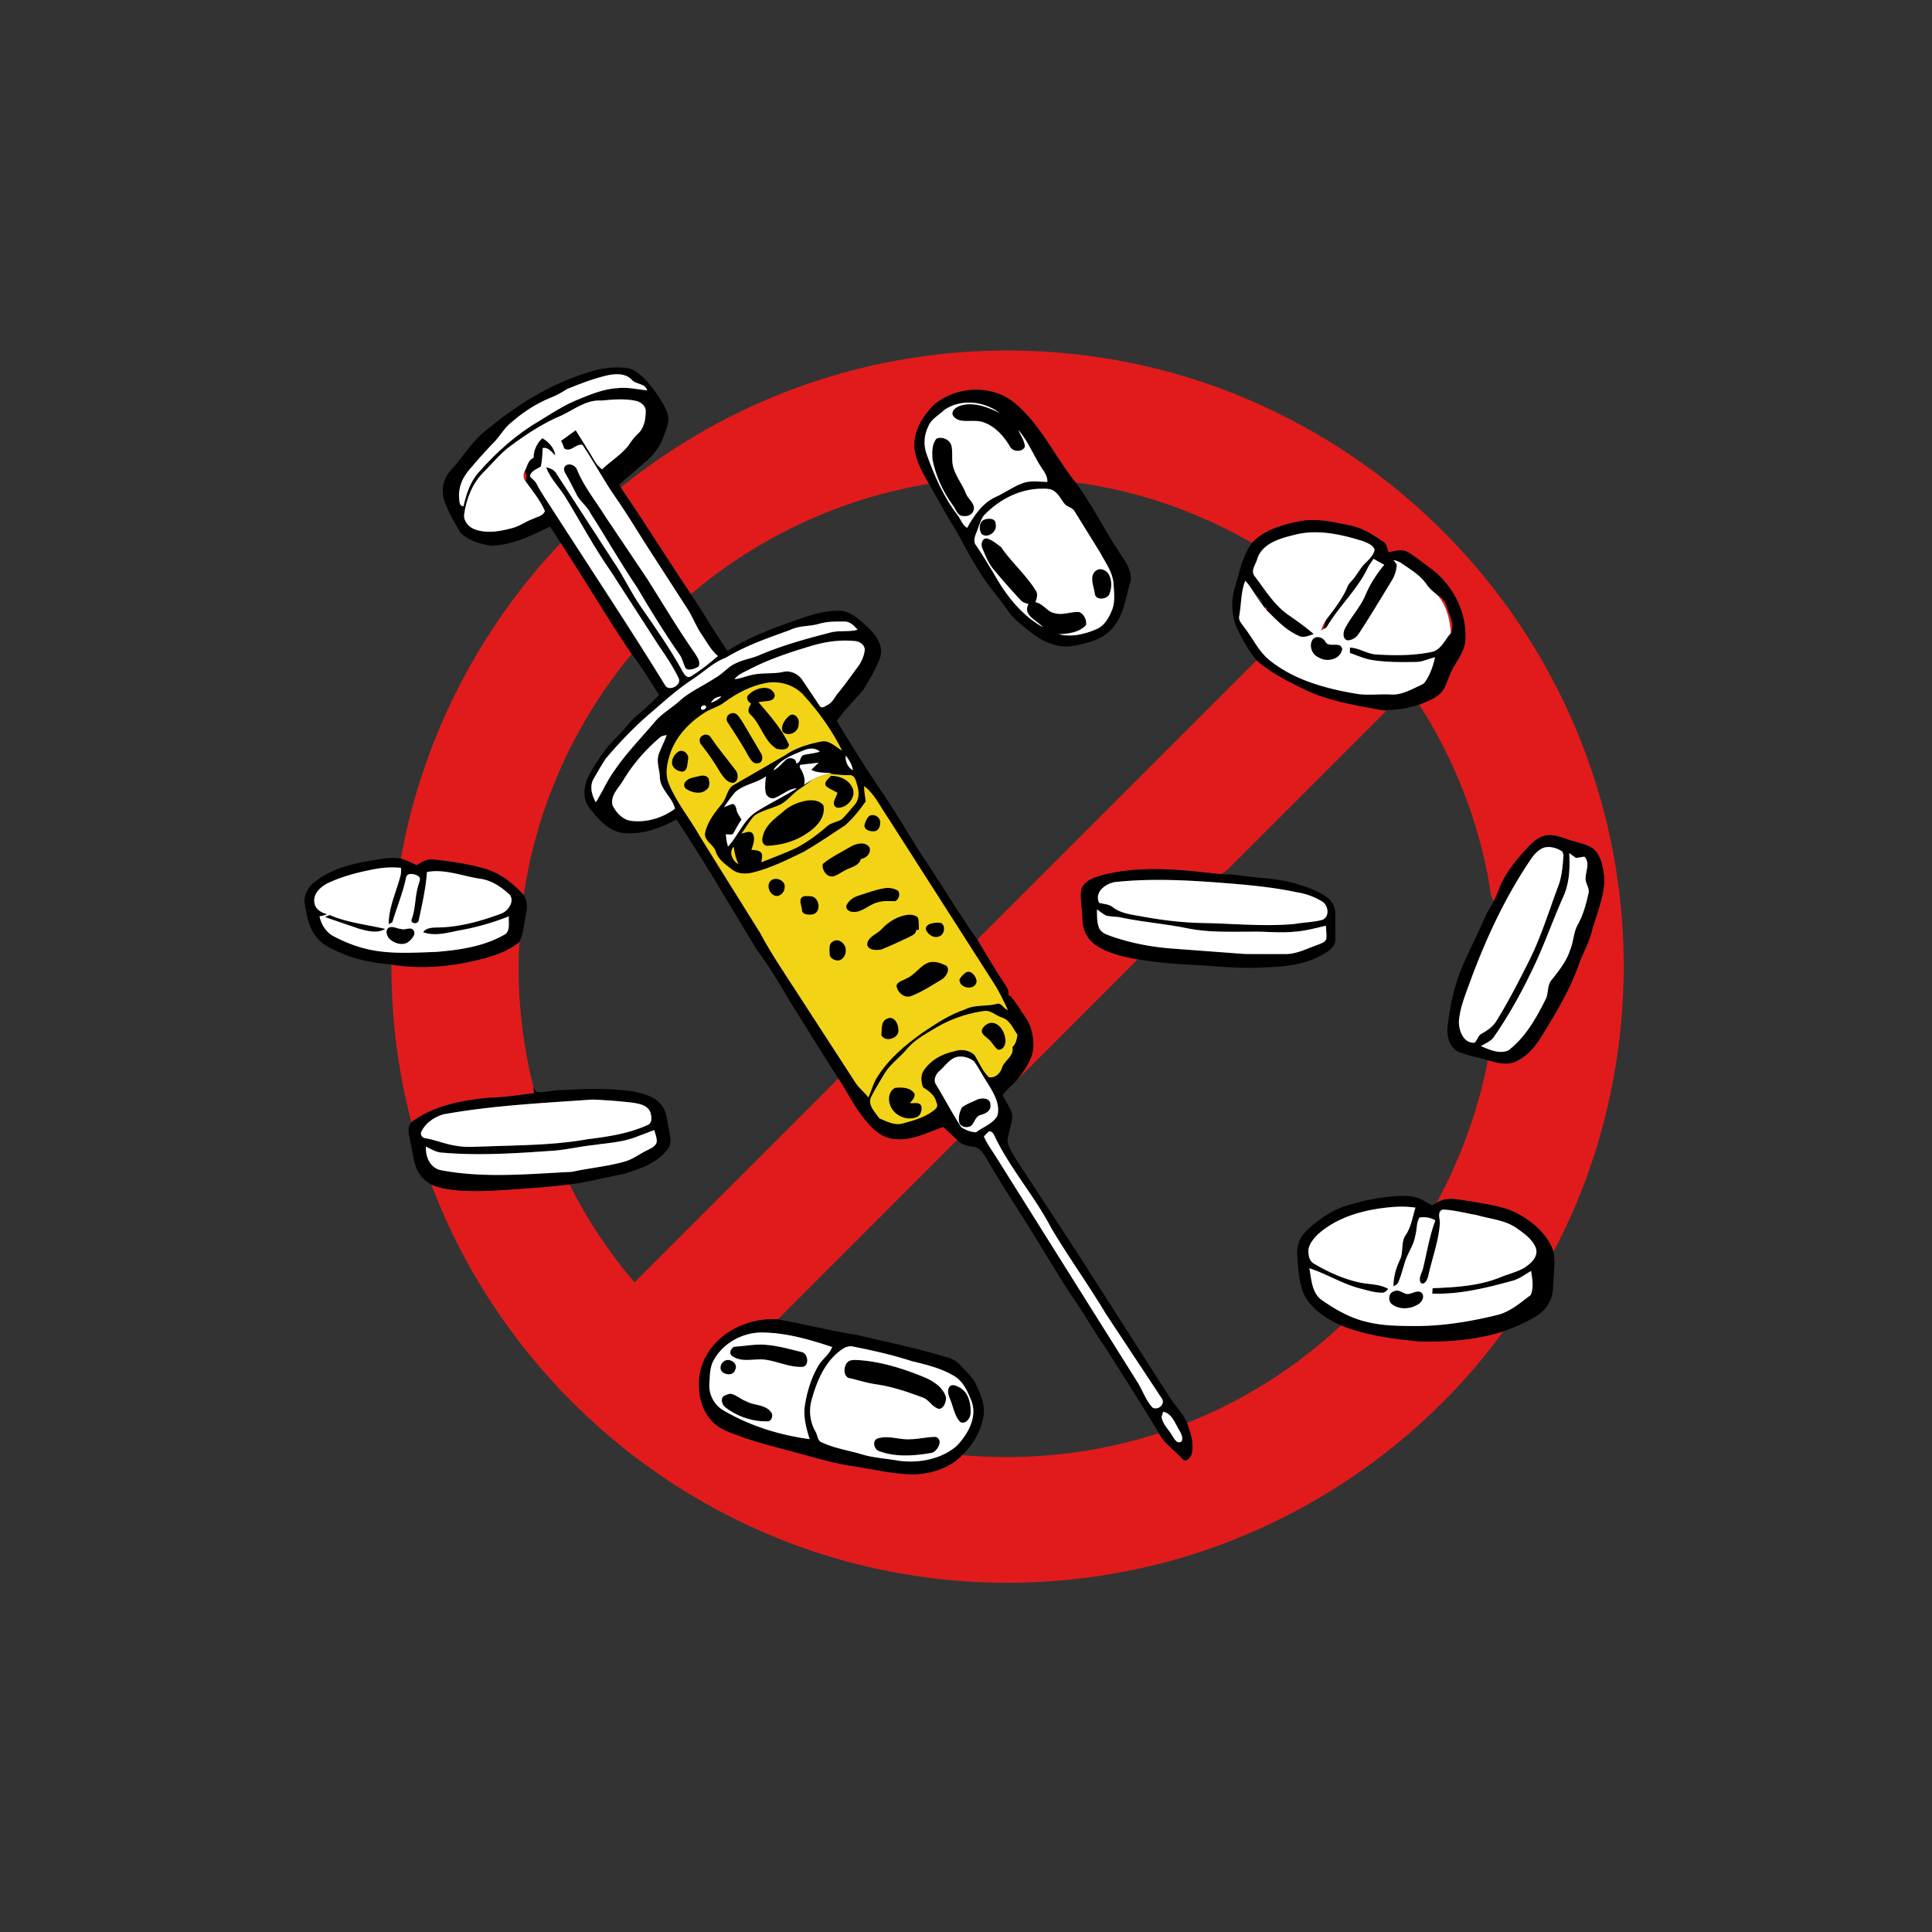
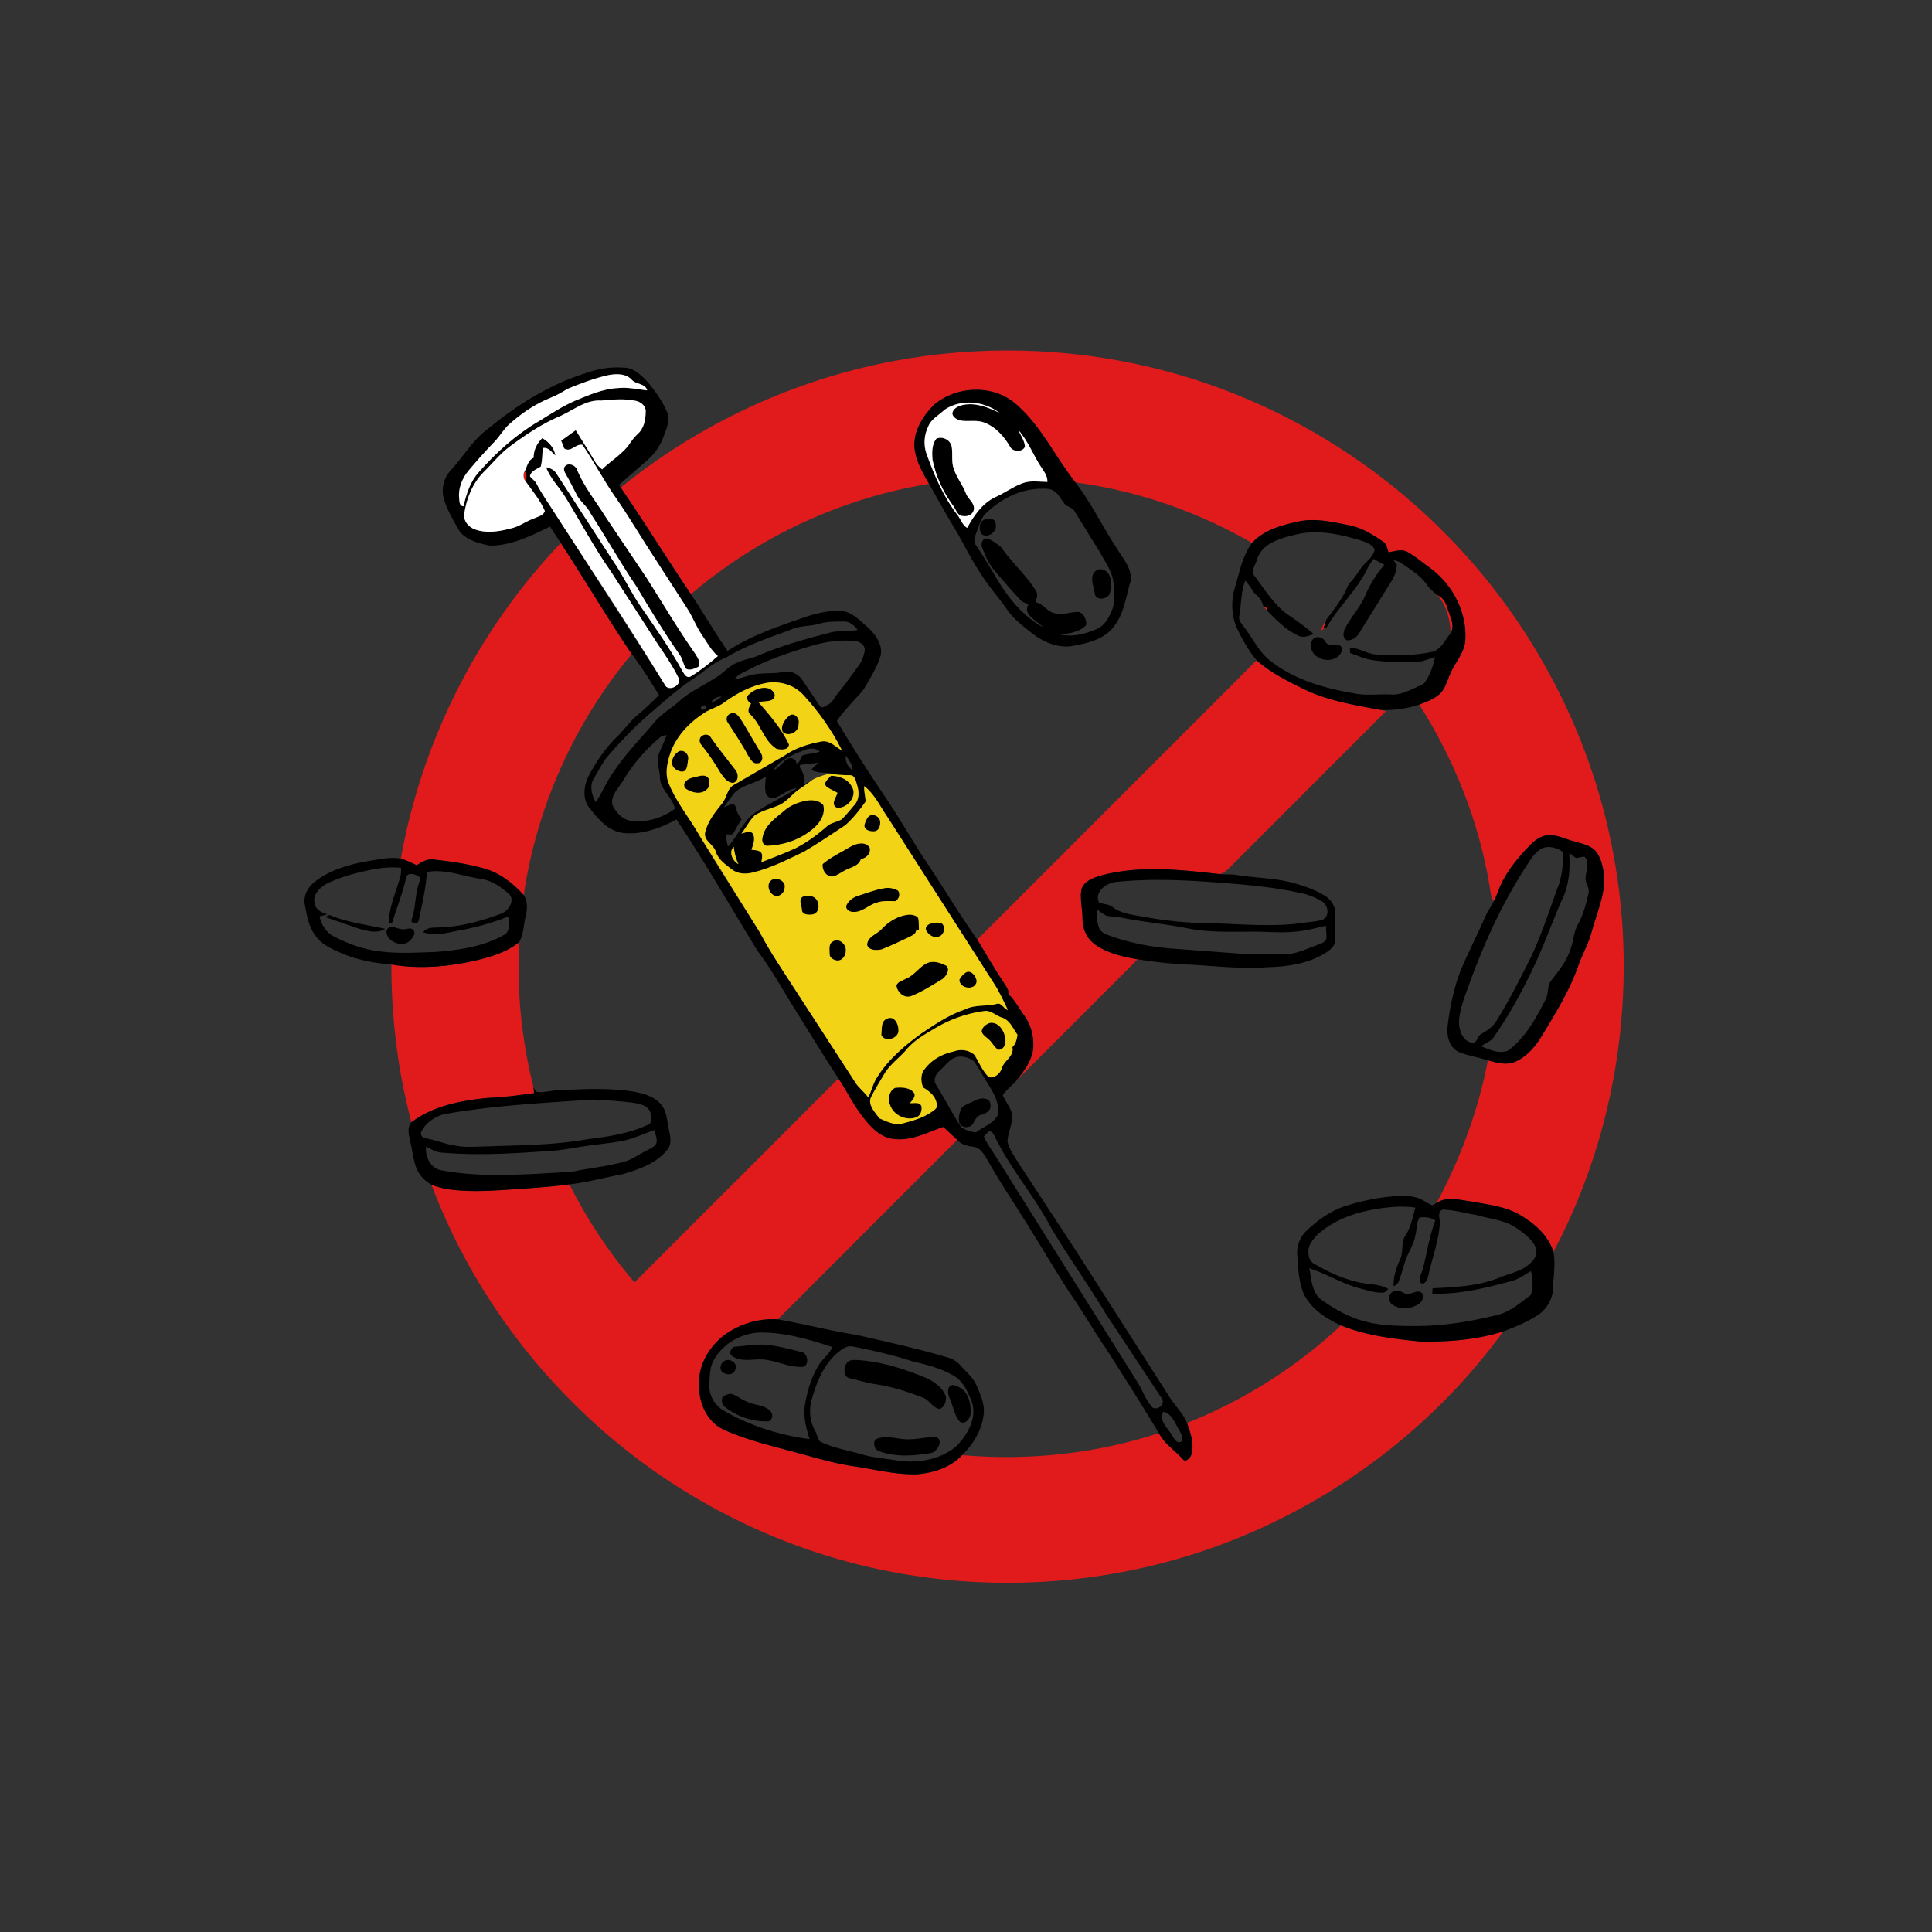
<svg xmlns="http://www.w3.org/2000/svg" width="1401.333" height="1401.333" viewBox="0 0 1051 1051">
  <rect x="0" y="0" width="1051" height="1051" fill="#333333" stroke="none" />
  <path d="M485.87 196.47c46.08-8.69 93.98-7.62 139.6 3.23 64.95 15.3 124.83 50.81 169.78 100.07 42.16 45.9 71.23 103.75 82.46 165.09 13.61 72.98 2.19 150.49-32.65 216.12-2.84-8.9-10.22-15.37-18.04-19.96-8.22-4.85-17.9-5.77-27.09-7.47-6.06-.76-12.92-2.92-18.44.88 13.07-24.32 22.75-50.5 27.9-77.65 4.88 1.35 10.23 2.91 15.12.7 6.38-2.92 11.02-8.58 14.54-14.49 7.58-12.45 15.3-25.03 19.97-38.92 2.2-5.69 5.19-11.09 6.78-17.01 2.45-9.04 6.29-17.82 6.96-27.24-.19-5.39-.92-11.09-3.91-15.7-2.8-4.34-8.3-5.06-12.82-6.51-4.92-1.22-9.69-3.98-14.91-3.13-4.62.75-7.95 4.36-11.02 7.59-5.97 6.56-11.67 13.67-14.84 22.06-.8 2.06-1.62 4.12-2.62 6.1l-.36-.33c-1.49-2.72-1.54-5.88-2.1-8.85-5.96-34.72-19.18-68.09-38.12-97.77 3.75-1.42 7.64-2.84 10.76-5.45 3.36-2.83 4.31-7.3 6.04-11.14 2.55-6.34 7.98-11.56 8.27-18.71.85-14.96-6.79-29.65-18.62-38.6-4.27-3.03-8.24-6.51-12.8-9.09-3.23-1.85-6.99-.37-10.36.15-.73-2.01-.98-4.49-2.95-5.75-5.63-3.95-11.72-7.68-18.58-8.97-8.97-1.79-18.18-4-27.34-2.05-9.11 1.94-18.87 4.55-25.38 11.68-29.5-17-62.27-28.42-96.03-32.9-11.5-14.4-19.19-31.95-33.76-43.74-12.44-9.63-31.27-8.55-43.16 1.45-6.04 6.02-11.08 14-10.71 22.83.59 7.36 4.33 13.97 7.98 20.22-47.61 7.71-92.88 28.76-129.57 60.03l-38.19-58.01c42.74-34.66 94.12-58.61 148.21-68.76zm-200.88 60.71l.47-.86c1.18 1.39 1.31 3.83.38 5.39-1.09-1.24-1.18-2.98-.85-4.53zM218.08 467.1c11.32-64.12 42.04-124.59 86.97-171.69l38.61 60.37c-31.08 37.27-51.75 83.13-58.75 131.17-5.63-6.25-12.43-11.68-20.57-14.19-9.25-2.78-18.87-4.09-28.43-5.19-3.45-.52-6.49 1.4-9.28 3.13-2.77-1.4-5.57-2.76-8.55-3.6zm563.87-143.37c3.2 1.29 4.72 4.45 5.62 7.57 1.27 4.19 3.96 8.8 1.68 13.13-.49-7.34-2.27-15.08-7.3-20.7zm-94.23 6.65l.93-.1.71.82-.26.89-1.38-1.61zm30.89 12.65c.77-2.13 1.62-4.26 2.97-6.09l-1.62 5 1.68-.64-3.03 1.73zM531.65 511.14l151.93-151.93c7.73 6.78 17.07 11.46 26.26 15.92 12.9 6.19 27.13 8.42 41.05 11.02l3.04.78-82.01 82.01c-2.63 2.43-4.87 5.81-8.6 6.55-21.19-2.39-43.07-4.85-64.01.68-4.31 1.31-9.77 2.98-11.07 7.89-.84 5.27.67 10.56.63 15.86-.05 5.49 2.53 10.94 7.1 14.06 6.76 4.67 14.97 6.5 22.94 7.88l-65.98 66c4.32-5.5 8.97-11.55 9.2-18.86.07-5.76-1.39-11.69-4.84-16.37-2.58-3.59-4.72-7.5-7.66-10.81l-1.15-.49c.75-2.75-1.43-4.93-2.67-7.14-5.01-7.5-9.5-15.33-14.16-23.05zm-271.71 11.08c7.98-2 16.13-4.48 22.58-9.82-1.55 26.49 1.24 53.2 7.67 78.93l.34 3.36c-8.33 1.04-16.63 2.32-25.04 2.54-14.51 1.44-29.79 4.27-41.69 13.27-7.4-27.96-10.94-56.91-10.88-85.82 15.63 2.68 31.66 1.18 47.02-2.46zm85.22 175.4L456.1 586.7c4.25 6.26 7.55 13.12 12.05 19.22 4.63 6.23 10.36 13.23 18.74 13.71 9.29.97 17.66-3.7 26.15-6.58 2.71 2.19 5.09 4.74 7.72 7.01l-97.62 97.68c-9.75-.67-19.62 2.13-27.71 7.56-9.27 6.36-15.89 17.28-15.13 28.76-.03 6.83 2.16 13.75 6.85 18.82 3.8 4.38 9.5 6.19 14.75 8.17 11.58 4.27 23.64 6.96 35.51 10.29 8.75 2.4 17.5 4.89 26.5 6.22 11.67 1.68 23.26 4.8 35.14 4.42 8.88-.76 18.08-3.72 24.32-10.39 36.01 3.11 72.65-.72 107.04-11.97 3.02 5.88 8.78 9.36 13.03 14.21 1.83 1.92 4.13-.92 4.7-2.66 1.61-5.72-.51-11.68-2.4-17.07 30.91-12.29 59.48-30.38 83.78-53.09 13.81 5.58 28.72 7.39 43.43 8.79 15.09.22 30.4-.94 44.85-5.54-35.98 49.55-86.24 88.5-142.83 111.79-60.16 24.85-127.66 31.3-191.49 18.71-59.77-11.63-116.02-40.22-160.94-81.29-38.8-35.38-69.37-79.87-87.85-129.05 5.44 2.34 11.41 2.96 17.26 3.3 9.71.57 19.41-.22 29.1-.86 9.59-.64 19.19-1.33 28.73-2.56 9.59 19.12 21.47 37.08 35.38 53.32z" fill="#e11b1b" />
  <path d="M319.77 202.65c6.18-2.17 12.77-3.11 19.3-2.63 5.78-.13 10.06 4.4 13.7 8.29 3.88 4.89 7.68 10 10.06 15.81 2 4.67-.44 9.45-2.04 13.82-1.95 5.48-5.73 10.13-10.21 13.77l-13.85 12.02.93 1.5c13.17 19.05 25.21 38.84 38.19 58.01 6.86 10.15 12.95 20.79 19.93 30.85 11.49-7.46 24.47-12.31 37.38-16.73 7.66-2.81 15.69-5.31 23.94-5.07 6.16.27 10.52 5.14 14.88 8.89 4.53 4.12 8.99 10.35 6.69 16.76-2.12 6.04-5.6 11.48-8.77 16.99-4.8 5.83-10.39 11-14.66 17.28 8.51 14.17 17.35 28.14 26.64 41.81 7.13 10.67 13.52 21.82 20.51 32.58 9.93 14.73 18.98 30.04 29.26 44.54 4.66 7.72 9.15 15.55 14.16 23.05 1.24 2.21 3.42 4.39 2.67 7.14l1.15.49c2.94 3.31 5.08 7.22 7.66 10.81 3.45 4.68 4.91 10.61 4.84 16.37-.23 7.31-4.88 13.36-9.2 18.86-2.44 2.64-5.31 4.89-7.44 7.8 1.44 3.61 4.15 6.65 5.13 10.45.32 5.11-2.26 9.83-2.58 14.88.95 4.14 3.54 7.66 5.71 11.24l31.63 48.3 51.52 80.53c2.98 4.32 6.76 8.14 8.84 13.04 1.89 5.39 4.01 11.35 2.4 17.07-.57 1.74-2.87 4.58-4.7 2.66-4.25-4.85-10.01-8.33-13.03-14.21-9.37-15.57-19.13-30.9-28.9-46.21-6.83-9.85-12.68-20.32-19.61-30.1-8.54-13.31-16.55-26.95-25-40.32-6.79-10.84-13.88-21.51-20.16-32.67-1.66-2.77-3.64-6.03-7.16-6.46-3.26-.45-6.63-1.08-8.82-3.8-2.63-2.27-5.01-4.82-7.72-7.01-8.49 2.88-16.86 7.55-26.15 6.58-8.38-.48-14.11-7.48-18.74-13.71-4.5-6.1-7.8-12.96-12.05-19.22-8.95-13.74-17.46-27.76-26.17-41.65-5.69-9.53-11.29-19.14-17.99-28.01-14.56-23.8-28.46-48.03-43.95-71.26-8.83 4.76-18.81 8.46-28.99 7.36-8.11-.99-13.69-7.66-18.39-13.71-3.9-4.87-3.03-11.9-.46-17.18 4.14-7.87 9.2-15.34 15.61-21.56 3.9-3.78 6.98-8.36 11.18-11.85 4.05-3.36 7.87-6.99 11.56-10.74-4.73-7.59-9.4-15.21-14.84-22.32-13.5-19.72-25.46-40.42-38.61-60.37l-5.84-8.97c-10.15 4.98-20.74 10.23-32.28 10.42-5.91-1.04-12.36-2.8-16.59-7.3-3.22-5.59-6.6-11.19-8.65-17.33-1.83-5.52-.58-11.91 3.37-16.2 6.91-7.45 12.05-16.62 20.36-22.71 16.09-13.31 34.26-24.56 54.35-30.67m-11.17 8.94c-2.9 1.81-5.85 3.55-9.06 4.77-8.38 3.35-15.91 8.51-22.61 14.5-3.02 2.72-4.98 6.36-7.78 9.27-4.95 5.1-9.67 10.42-14.24 15.86-3.44 4.13-5.68 9.48-5.14 14.94.22 1.79-.06 4.25 2.36 4.52 1.56-6.76 3.74-13.63 8.56-18.84 9.41-10.61 20.11-20.27 32.41-27.44 6.5-3.98 12.9-8.21 19.92-11.25 7.38-3.01 14.84-6.33 22.92-6.78 5.43-.65 10.77.69 16.13 1.24-1.09-4.04-6.26-3.09-8.59-6-3.22-3.28-8.29-3.12-12.49-2.33-7.7 1.73-15.11 4.55-22.39 7.54m18.52 6.31c-8.24-.59-14.92 5.02-22.01 8.27-9.9 4.14-18.88 10.12-27.47 16.48-5.53 4.05-9.78 9.51-14.65 14.27-6.12 6.19-9.37 14.64-10.54 23.13-.19 3.88 2.88 7.05 6.41 8.12 6.56 2.17 13.59.79 20.07-.97 4-1.04 7.29-3.71 11.2-5.01 2.21-1.14 5.36-1.54 6.29-4.19-2.55-5.97-6.83-11.03-10.58-16.29.93-1.56.8-4-.38-5.39 1.39-2.63 1.73-6.02 4.83-7.29-.03-4.11 1.78-7.86 4.72-10.67 3.53 2.07 6.49 5.25 7.1 9.44-2.06-1.84-3.7-4.7-6.91-4.04-.16 3.36-.21 6.74-1 10.03-2.14 1.41-5.47 2.42-5.92 5.28 1 1.44 2.68 2.32 3.5 3.92 3 5.87 6.94 11.2 10.41 16.81l59.44 92.66c1.78 4.15 9.31.52 7.61-3.44-3.1-6.39-7.06-12.31-11.09-18.13l-25.92-40.15c-9.08-12.92-16.44-26.92-24.68-40.36-3.37-5.46-8.2-10.05-10.45-16.15 2.39.39 4.61 1.51 5.78 3.7l30.37 46.81c5.71 8.16 9.79 17.33 15.49 25.49 7.84 11.36 15.82 22.65 22.46 34.77.93 1.66 2.45 4.39 4.74 2.87 5.19-3.17 10-7.01 14.6-10.98-3.81-3.19-6.03-7.68-8.82-11.69-3.1-4.46-4.87-9.65-7.86-14.17l-18.08-28c-7.01-10.59-13.36-21.62-20.63-32.05-6.58-9.34-11.87-19.51-18.27-28.96-3.68-.93-6.2 4.36-9.95 1.94-.47-1.43-1.03-2.82-1.67-4.18l7.92-5.72 10.95 17.77c.85 1.41 2.2 2.41 3.4 3.52 4.55-4.45 10.14-7.78 14.17-12.76 1.58-2.34 3.19-4.67 5.29-6.58 3.37-2.99 4.23-7.73 4.27-12.02.27-3.02-2.51-5.28-5.21-5.9-6.22-1.37-12.65-.77-18.93-.19m118.45 121.45c-5.18 1.51-10.85.89-15.78 3.37-11.96 4.32-24.06 8.47-34.99 15.09-6.93 2.55-12.09 7.96-18.23 11.83-7.51 4.99-14.27 10.94-21.05 16.86-9.42 7.84-17.93 16.73-25.88 26.04-2.49 3.66-4.61 7.56-6.84 11.38-2.2 4-.76 8.79 1.3 12.52 3.61-5.57 6.14-11.8 10.09-17.16 6.4-9.45 14.41-17.63 21.78-26.31 3.77-4.64 9.11-7.54 13.52-11.5 5.76-5.28 13.06-8.33 19.5-12.64 4.32-2.3 7.32-6.52 11.95-8.3 3.51-1.67 7.39-2.29 11.01-3.65 12.61-5.49 25.91-9.22 39.21-12.63 5-1.51 10.32-.31 15.37-1.64-1.84-2.25-4.28-4.67-7.41-4.48-4.54-.04-9.17-.09-13.55 1.22m-5.15 12.29c-11.12 3.33-22.18 7.05-32.53 12.37-2.9 1.58-6.26 2.68-8.28 5.46 3.6-.36 6.9-1.95 10.46-2.52 5.25-1.07 10.69-.25 15.93-1.43 3.92-.93 8.07.96 10.33 4.2l9.63 14.33c1.17 1.77 3.12-.04 4.42-.68 2.19-1.13 3.35-3.33 4.65-5.29 4.16-4.94 7.86-10.24 11.69-15.43 1.91-2.53 3.17-5.53 3.67-8.64.37-3.08-2.7-5.12-5.44-5.29-8.26-.83-16.64.46-24.53 2.92m-46.4 30.45c-3.33 2.58-7.58 3.44-11.03 5.81-8.26 5.33-15.46 12.95-18.54 22.45-1.62 5.03-2.74 10.67-.7 15.75 4.11 10.29 11.34 18.86 16.74 28.44 10.58 17.87 21.84 35.33 32.96 52.86 5.76 10.97 12.8 21.18 19.5 31.59l32.71 50.44c1.92 2.78 4.74 4.79 6.68 7.58 1.8-3.59 2.58-7.62 4.82-10.99 6.13-9.87 15.19-17.49 24.55-24.17 7.37-4.93 14.86-9.96 23.34-12.77 5.26-2.67 11.34-1.51 16.93-2.9 2.86-1.15 3.84 2.64 6.31 3.25-2.43-5.04-4.74-10.18-7.84-14.86l-57.72-90.19c-3.98-5.73-6.94-12.42-12.61-16.75-.18 2.83.62 5.57.81 8.37-3.24 4.6-6.8 9.1-11.01 12.85-7.46 4.89-14.82 9.97-22.54 14.46-8.88 4.28-17.78 8.79-27.39 11.23-3.98 1.05-8.63 1.07-11.96-1.66-3.37-2.65-7.3-5.22-8.64-9.53-1.07-4-6.53-5.73-5.86-10.29 1.38-6.22 5.48-11.22 9.35-16.07 2.67-3.17 2.61-8.4 6.75-10.24l27.35-15.85c5.89-4.14 12.89-6.2 19.88-7.53 4.43-.84 7.69 2.98 11.23 4.95-5.53-11.05-12.75-21.22-21.1-30.31-4.98-5.46-12.88-7.77-20.08-6.5-8.38 1.54-16.07 5.58-22.89 10.58m-7.27.2c2.13-.71 4.14-1.76 5.71-3.38-2.47.01-4.52 1.23-5.71 3.38m-5.45 2.84c.03 1.79 2.64.86 2.83-.4-.05-1.78-2.77-1-2.83.4m-21.77 15.6c-7.94 6.67-14.9 14.51-20.28 23.39-2.45 4.37-7.28 8.35-6.07 13.86 2.04 4.19 5.77 8.27 10.71 8.62 8.23.88 16.69-1.74 23.3-6.66-1.4-6.3-7.93-10.24-8.21-16.92-.07-4.35-2.17-8.73-.51-13.03 1.27-3.42 2.99-6.65 4.2-10.09a12.43 12.43 0 0 0-3.14.83m77.09 7.69c-5.87 2.37-12.41 4.98-15.92 10.56 3.09-1.14 4.73-4.15 7.31-6.01 1.77-1.19 5.32-.42 5.08 2.25 2.84-.06 1.8-4.22 4.42-4.58 2.8-.64 5.7-.82 8.44-1.74-2.54-2.47-6.4-1.82-9.33-.48m27.31 10.62c-.31-3.05-2.04-5.62-3.83-7.99-.35 3.21 1.06 6.29 3.83 7.99m-28.23-3.02c-1.43.53-.14 2.26.35 3.02 1.21 2.46 2.17 5.16 1.36 7.93 1.51-1.04 3.07-2.01 4.7-2.84-2.36 1.68-4.66 3.44-7.08 5.04-3.97 2.55-6.72 6.72-11.05 8.75-4.42 1.94-9.3 2.99-13.39 5.63-2.89 2.9-4.76 6.66-7.25 9.9 2.01-.35 4.53-1.89 6.19.03 1.47 2.76.24 6.02-.77 8.75 1.84.37 4.19.1 5.45 1.81.85 1.55.05 3.35.04 5.01 6.33-2.55 12.75-4.91 18.94-7.81 5.97-3.14 11.45-7.15 16.53-11.57 2.22-2.13 5.41-2.39 7.98-3.83 2.62-2.42 4.78-5.29 7.14-7.96 2.69-2.98 2.56-7.32 1.39-10.92-.61-1.99-1.09-5.1-3.71-5.27a71.54 71.54 0 0 1-11.32-.84l1.02-.27c-3.68-.36-7.54.01-10.9-1.81 1.21-1.42 2.62-2.64 4.01-3.87l-9.63 1.12m-35.82 14.96c-2.15 2.57-4.15 5.28-5.97 8.1 1.55-.57 3.03-1.34 4.64-1.75 2.03.61 1.87 2.85 2.49 4.47.67 1.42 1.56 2.72 2.36 4.08-1.66 2.26-2.97 4.75-4.3 7.21-.87 1.5-2.86.61-4.22.83.14 2.22.5 4.44 1.16 6.58 5.6-5.95 8.35-14.35 15.42-18.9 7.16-4.56 14.87-8.2 22.03-12.78-4.38.21-7.66 3.5-11.58 5.05-2.21 1.25-5.12-.55-5.44-2.94-.47-2.85-.12-5.75.24-8.59-5.13 3.7-12.06 4.31-16.83 8.64m1.86 39.1c-1.51-2.93-2.14-6.17-2.6-9.41-2.93 2.82-.61 7.84 2.6 9.41m107.28 89.08c-5.5 3.28-11.27 6.42-15.51 11.33-3.9 4.74-9.16 8.25-12.36 13.58-2.4 4.02-4.86 8.01-7 12.17-2.66 4.43 1.82 8.7 4.2 12.13 3.95 1.62 8.24 4 12.64 2.8 5.5-1.49 11.16-3.01 15.89-6.34 1.59-1.05 3.83-2.58 2.62-4.78-.78-3.98-4-6.51-7.28-8.45-1.15-2.62-1.37-5.9-.18-8.54 3.65-6 10.11-9.69 16.87-11.09 3.7-1.39 8.22-.84 11.17 1.9 2.57 4.05 4.32 8.77 7.87 12.12 3.18.64 6.15-2.01 7.06-4.92 1.25-4.25 6.83-6.5 5.71-11.43 1.91-1.75 2.38-4.29 2.79-6.73-2.46-3.4-4.15-8.01-8.5-9.39-3.38-1.01-6.18-4.3-9.96-3.47-9.18 1.25-18.07 4.4-26.03 9.11m11.09 15.93c-3.74 1.21-5.96 4.76-8.79 7.26-2.11 1.78-3.81 4.87-2.21 7.54 4.71 7.68 8.86 15.72 13.77 23.26 2.36 1.57 5.23 2.73 8.09 2.82 3.86-2.99 9.15-4.56 11.62-9.03 1.72-6.8-2.5-13.03-5.87-18.55-2.42-3.68-4.37-7.66-6.99-11.18-2.72-1.96-6.32-3.02-9.62-2.12m17.11 41.06l-1.97 2.07c1.74 4.19 4.6 7.81 6.95 11.68l76.27 121.51c3.06 4.69 4.69 10.3 8.61 14.41 3.37 1.5 7.24-2.36 4.66-5.48l-30.32-45.86c-9.45-15.78-20.24-30.71-29.61-46.53-9.08-17.42-22.36-32.3-30.84-50.07-.53-1.45-2.26-3.48-3.75-1.73m95.52 151.83l-.85 2.84c.65 4.09 3.94 6.89 5.92 10.34 1.08 1.71 2.6 4.64 5.03 2.89 1.04-2.84-1.07-5.31-2.26-7.68-1.89-3.34-3.61-7.58-7.84-8.39z" />
  <path d="M508.15 220.16c11.89-10 30.72-11.08 43.16-1.45 14.57 11.79 22.26 29.34 33.76 43.74 8.64 11.26 14.74 24.15 22.56 35.97 3.16 5.45 8.3 10.76 7.48 17.54-2.7 8.68-3.58 18.39-9.76 25.55-5.22 6.45-13.74 8.34-21.48 9.82-8.1 1.51-16.12-1.97-22.44-6.82-4.57-3.69-9.43-7.23-12.95-12-4.62-6.94-10.39-13.02-14.75-20.15-5.97-8.7-10.26-18.38-15.84-27.31-4.33-7.18-8.33-14.55-12.47-21.84-3.65-6.25-7.39-12.86-7.98-20.22-.37-8.83 4.67-16.81 10.71-22.83m5.75 2.68c-3.02 2.99-7.33 4.98-8.94 9.14-2.3 4.66-2.7 10.22-.87 15.11 4.18 11.66 9.21 23.24 16.81 33.13 1.75 2.28 2.65 5.42 5.21 6.95 3.71-6.63 8.22-13.39 15.33-16.72 5.02-2.23 9.47-5.59 14.63-7.5 4.38-1.73 9.13-.84 13.69-.78.15-2.74-1.32-5.03-2.8-7.18-4.65-6.83-7.46-14.82-12.99-21.07 1.22 2.99 3.42 5.77 3.58 9.08-1.16 2.98-6.15 2.9-7.82.44-3.32-5.84-8.09-11.31-14.55-13.66-4.23-1.57-8.83-.17-13.14-1.13-1.7-.58-3.65-1.67-3.96-3.61.21-2.88 3.39-4.2 5.83-4.76 6.95-1.4 13.73 1.39 19.87 4.36-8.47-6.47-20.83-7.81-29.88-1.8m21.37 57.49c-2.05 2.84-2.86 6.34-4.17 9.54-.87 2.16-1.8 4.89-.06 6.9 3.3 4.77 6.22 9.8 9.29 14.73 6.53 11.71 15.07 23.11 27.02 29.66-3.19-3.67-11.18-6.45-7.85-12.51-1.4-.56-2.99-.85-4.08-1.95-5.29-5.71-10.46-11.53-15.4-17.54-2.58-3.34-4.14-7.31-5.73-11.17-.8-2.04 0-5.53 2.78-5.03 2.82.87 5.1 2.9 7.46 4.6 5.77 8.39 13.66 15.16 19.03 23.86 1.24 1.97.37 4.21-.31 6.2 4.31.67 6.44 5.36 10.75 6.01 4.37 1.11 8.69-.96 13.06-.69 2.62 1.05 4.23 4.43 3.74 7.13-3.79 4.02-9.62 4.73-14.86 4.92 6.69 1.74 13.93.08 20.16-2.58 4.84-1.87 7.36-6.69 9.11-11.26 1.42-4.25.84-8.81.57-13.19-.27-6.49-4.38-11.8-7.29-17.33l-13.78-22.26c-1.05-2.09-3.51-2.46-5.17-3.83-2.13-2.3-3.28-5.43-5.92-7.26-2.16-1.69-5.07-1.42-7.63-1.42-11.71.24-22.72 6.15-30.72 14.47zm-25.86-41.69c3.28-1.48 7.61.68 8.28 4.3.74 4.03-.34 8.29 1.19 12.21 1.57 4.78 4.88 8.72 6.63 13.43 1.14 3.02 4.73 4.91 4.27 8.52-.44 2.71-3.23 4.04-5.78 3.61-3.35.03-3.98-3.92-5.78-6.02-5.33-7.36-9.19-15.8-10.95-24.73-.28-3.74-.38-8.32 2.14-11.32zm-201.89 14.84c1.83-1.82 5.32-.45 6.25 1.73 3.82 9.56 10.45 17.54 15.83 26.23 7.71 11.07 15.09 22.38 22.58 33.61 8.61 13.61 16.82 27.5 26.08 40.7 1.2 2.02 3.14 4.67 1.6 6.99-1.98.96-4.6 2.25-6.67 1.03-1.54-2.33-1.76-5.33-3.47-7.61-8.3-11.9-15.92-24.27-23.27-36.77-8.81-13-16.56-26.68-25.04-39.89-1.91-4.22-6.11-6.75-8-10.96-1.85-3.48-3.5-7.06-5.53-10.44-.82-1.36-1.76-3.29-.36-4.62zm227.53 29.38c2.17-1.03 6.64-1.23 6.58 2.19 1.03 4.02-3.9 7.84-7.41 5.68-1.75-2.18-1.82-6.33.83-7.87zm171.43.81c9.16-1.95 18.37.26 27.34 2.05 6.86 1.29 12.95 5.02 18.58 8.97 1.97 1.26 2.22 3.74 2.95 5.75 3.37-.52 7.13-2 10.36-.15 4.56 2.58 8.53 6.06 12.8 9.09 11.83 8.95 19.47 23.64 18.62 38.6-.29 7.15-5.72 12.37-8.27 18.71-1.73 3.84-2.68 8.31-6.04 11.14-3.12 2.61-7.01 4.03-10.76 5.45-6.8 2.27-14.01 3.24-21.17 2.87-13.92-2.6-28.15-4.83-41.05-11.02-9.19-4.46-18.53-9.14-26.26-15.92-4.3-5.22-7.66-11.19-10.59-17.26-3.22-7.21-3.42-15.48-1.03-22.96 2.38-8.08 4.02-16.74 9.14-23.64 6.51-7.13 16.27-9.74 25.38-11.68m-2.5 7.35c-7.72 1.89-17.28 4.53-20.04 13-.76 3.05-3.81 6.44-1.4 9.43 5.44 7.14 10.2 15.02 17.49 20.5 5.02 3.46 10.03 6.98 14.65 10.98-2.72.86-5.71 2.39-8.48.8-6.76-3.06-11.95-8.57-17.1-13.74l.26-.89-.71-.82-.93.1c-.14-.2-.41-.61-.55-.81-.59-2.78-2.39-5.04-4.64-6.67-1.62-2.4-3.09-4.93-5.14-7-2.35 6.11-2.1 12.75-3.24 19.12-.59 2.41 1.36 4.29 2.61 6.1 4.75 5.99 7.92 13.31 14.03 18.15 13.39 10.71 30.41 15.34 47.04 18.13 6.36 1.07 12.79.01 19.19.42 5.44.25 10.27-2.57 15.06-4.71 1.05-.58 2.34-.95 3.05-2 2.83-4.03 4.48-8.76 5.51-13.55-3.59.76-6.92 2.64-10.67 2.54-7.68.14-15.42.18-23.04-.96-4.38-.61-8.41-2.51-12.56-3.92v-2.92c5.14.15 9.45 3.56 14.6 3.75 10.21.6 20.62.65 30.66-1.57 4.63-1.58 6.51-6.67 9.62-10.05 2.28-4.33-.41-8.94-1.68-13.13-.9-3.12-2.42-6.28-5.62-7.57-2.09-1.74-4.27-3.43-5.79-5.72-3.28-4.81-8.33-7.92-13.06-11.13-1.52-1.09-3.22-1.92-5.07-2.22l1.81 2.39c-.11 3.2-1.14 6.29-2.84 8.99l-17.98 28.93c-1.32 1.99-3.66 3.39-6.07 3.38-2.62-.8-2.31-4.03-1.48-6.03 3.22-6.52 8.45-11.83 11.31-18.54 2.51-6.03 6.08-11.54 10.26-16.54-1.97-1.05-3.91-2.13-5.82-3.25-1.11 1.61-2.28 3.18-3.17 4.92-5.68 11.99-15.82 20.97-22.41 32.39l-1.68.64c.51-1.68 1.07-3.34 1.62-5 3.86-5.03 7.79-10.09 10.6-15.8.66-1.83 1.53-3.61 2.95-4.98 2.5-2.59 4.13-5.85 6.42-8.6 2.37-2.53 5.41-4.9 6.26-8.42-.76-2.68-4.03-3.8-6.39-4.76-12-3.75-24.98-6.69-37.44-3.36zm-107.66 19.34c2.47-1.79 5.97.02 7.11 2.56 1.56 3.31 1.35 7.32-.08 10.64-1.63 2.58-7.24 3.14-7.79-.57-.45-4.02-3.36-9.66.76-12.63zm118.07 37.13c2.19-1.77 5.24-.78 6.57 1.52 1.9 3.78 8.21-.59 9.23 4.08-.99 5.75-8.39 7.37-12.86 4.54-3.8-1.54-5.62-6.91-2.94-10.14zm-306.8 30.14c3.43-3.54 11.94-5.71 13.88.35.03 4.34-5.89 3.15-8.86 4.01 6.18 7.16 12.59 14.4 16.61 23.05-.38 3.28-4.46 2.86-6.78 2.33-7-4.4-8.39-13.25-14.24-18.69-2-1.61-.71-4.16.37-5.89-1.91-1.04-3.21-3.65-.98-5.16zm-10.43 10.67c3.49-1.76 5.3 2.42 6.92 4.68l10.04 17c1.19 1.85.63 5.36-2.09 5.24-2.69.42-3.86-2.48-5.11-4.27-3.29-6.23-7.29-12.03-11.06-17.95-1.19-1.56-.54-4 1.3-4.7zm32.19 1.06c2.74-2.24 6.03 1.75 5.06 4.55.4 4.34-5.69 7.25-8.66 4.18-1.25-3.27 1.17-6.69 3.6-8.73zm-47.11 10.76c1.48-.99 3.66-.47 4.49 1.12 4.17 6.1 8.89 11.79 13.38 17.65 1.73 2.07 1.83 6.12-1.22 6.99-3.38.01-5.35-3.25-7.09-5.68-3.01-5.16-6.36-10.1-10.08-14.77-1.54-1.52-1.66-4.32.52-5.31zm-13.81 9.21c2.65-2.44 6.46.5 5.94 3.68-.52 2.34-.11 6.6-3.39 6.79-2.56-.28-5.4-2.03-5.45-4.88.05-2.17 1.19-4.28 2.9-5.59zm10.93 13.08c2-.54 4.72-1.08 6.07.99.63 1.91.87 4.64-.93 6.04-2.9 2.91-7.84 1.92-10.97-.1-1.57-.8-1.83-3.07-.53-4.22 1.57-1.88 4.13-2.15 6.36-2.71zm70.08 5.32c-1.71-2.23 1.43-4.12 2.57-5.71 4.38.07 9.12 1.7 11.29 5.77 3.5 5.19-2.61 12.5-8.21 11.52-3.33-1.72-.17-5.55.48-8.03-2.04-1.2-4.3-2.06-6.13-3.55zm-11.05 7.87c3.22-.6 7.35-.33 9.52 2.46 1.36 6.25-3.36 11.49-8.16 14.73-6.28 4.59-14.06 6.89-21.78 7.29-2.37.45-3.76-2.1-3.2-4.14.92-6.65 6.77-10.66 11.53-14.64 3.36-3.06 7.67-4.82 12.09-5.7zm33.96 8.77c1.98-2.22 6.2-.42 6.44 2.46.21 2.05-.41 4.79-2.74 5.34-2.24.36-5.87-.38-5.82-3.24.41-1.63 1.01-3.27 2.12-4.56zm357.75 17.7c3.07-3.23 6.4-6.84 11.02-7.59 5.22-.85 9.99 1.91 14.91 3.13 4.52 1.45 10.02 2.17 12.82 6.51 2.99 4.61 3.72 10.31 3.91 15.7-.67 9.42-4.51 18.2-6.96 27.24-1.59 5.92-4.58 11.32-6.78 17.01-4.67 13.89-12.39 26.47-19.97 38.92-3.52 5.91-8.16 11.57-14.54 14.49-4.89 2.21-10.24.65-15.12-.7-5.23-1.6-10.68-2.45-15.77-4.48-5.28-2.41-6.75-8.89-6.12-14.18 1.37-11.36 3.77-22.71 8.38-33.24 3.87-8.75 8.19-17.29 12.03-26.06 1.26-3.03 3.26-5.67 4.73-8.59 1-1.98 1.82-4.04 2.62-6.1 3.17-8.39 8.87-15.5 14.84-22.06m9.98-1c-2.81.87-4.89 3.13-6.64 5.38-14.24 20.78-24.96 43.77-33.63 67.37-2.56 7.21-5.71 14.39-6.17 22.13.05 4.91 2.47 11.53 8.4 11.3 1.78-1.3 1.94-4.06 4.09-5 3.13-1.76 6.18-3.88 8.03-7.05 6.36-10.27 11.88-21.03 17.31-31.82 6.66-13.1 10.94-27.21 16.06-40.94 2.21-5.52 2.58-11.55 3.01-17.41l-.64-1.79c-2.82-1.87-6.47-3.03-9.82-2.17m13.56 2.99c.48 7.68.16 15.58-2.79 22.8-6.18 13.66-10.97 27.92-17.62 41.39-5.91 12.33-12.59 24.33-20.39 35.58-1.65 2.63-4.69 3.69-7.21 5.26 4.57 1.89 9.92 4.43 14.85 2.36 9.28-7.04 15.14-17.47 20.27-27.71 1.83-3.37.71-7.71 3.37-10.7 3.9-5 8-10.02 9.99-16.15 1.96-4.62 1.82-9.91 4.42-14.27 2.81-5.22 4.36-10.98 5.63-16.73.75-3.11-2.2-5.73-1.54-8.86.2-3.64 2.34-7.95-.69-11-1.58.12-3.1.59-4.67.68-1.25-.83-2.41-1.8-3.62-2.65zm-390.99-3.44c3.07-1.8 8.04-3.07 10.41.38.93 3.22-1.74 5.85-4.72 6.33-1.32 4.19-6.03 4.46-9.26 6.5-1.98 1.04-3.8 2.51-6.03 2.96-3.51.36-6.02-3.55-5.52-6.73 4.54-3.87 10.04-6.37 15.12-9.44zm-261.79 7.7c5.68-.82 11.46-2.28 17.22-1.22 2.98.84 5.78 2.2 8.55 3.6 2.79-1.73 5.83-3.65 9.28-3.13 9.56 1.1 19.18 2.41 28.43 5.19 8.14 2.51 14.94 7.94 20.57 14.19 2 3.12 2.06 6.95 1.23 10.47-1.22 4.99-1.19 10.34-3.62 14.98-6.45 5.34-14.6 7.82-22.58 9.82-15.36 3.64-31.39 5.14-47.02 2.46-9.11-.75-18.23-2.37-26.68-5.96-5.29-2.28-10.96-4.64-14.45-9.46-3.92-4.94-4.86-11.34-6.01-17.35-.81-4.85 1.91-9.64 5.76-12.44 8.41-6.52 18.99-9.38 29.32-11.15m-.09 5.09c-7.69 1.5-15.27 3.69-22.39 6.98-3.95 1.99-8.23 5.81-7.33 10.71.43 3.54 3.86 5.52 7.04 6.22-1.37.54-2.81.91-4.27 1.13.93 4.51 3.56 8.76 7.74 10.91 6.45 3.39 13.34 6.06 20.51 7.45 11.53 2.25 23.34 1.41 35 1.04 13.05-1.07 26.63-2.98 38.05-9.83 2.53-2.44 1.39-6.41 1.7-9.54-8.66 3.43-17.66 6.01-26.83 7.64-6.48 1.23-13.33 3.37-19.82.99 1.77-2.49 5.05-2.5 7.79-2.56 12.04-.14 23.77-3.49 34.97-7.64 3.58-1.51 7.11-6.56 4.36-10.17-4.52-4.24-10-7.93-16.29-8.74-9.51-1.41-19-5.44-28.72-3.64-.66 8.93-2.65 17.7-4.53 26.44-.55 2.24-4.8 1.74-3.77-.83 2.26-6.17 1.7-12.91 3.82-19.1.4-1.45 1.32-3.26-.3-4.31-2.12-1.22-6.33-2.22-6.69 1.33-1.8 8.15-5 15.89-7.39 23.87l-1.98.98c.01-9.29 4.28-17.86 6.53-26.72a17.67 17.67 0 0 0 .21-3.91c-5.83-.59-11.72-.04-17.41 1.3zm398.54 2.76c20.94-5.53 42.82-3.07 64.01-.68 3.21.35 6.46 0 9.67.53 9.97 1.62 20.19 1.56 30.01 4.15 6.14 1.65 12.27 3.73 17.69 7.1 3.37 2.05 5.8 5.74 5.68 9.77-.06 4.65.11 9.3.04 13.95.09 3.33-2.6 5.68-5.19 7.28-9.28 5.93-20.52 7.57-31.33 7.86-14.66 1.19-29.29-.74-43.93-1.44-9.06-.4-18.1-1.37-27.05-2.83-7.97-1.38-16.18-3.21-22.94-7.88-4.57-3.12-7.15-8.57-7.1-14.06.04-5.3-1.47-10.59-.63-15.86 1.3-4.91 6.76-6.58 11.07-7.89m7.22 3.67c-5.11.82-11.35 5.46-8.61 11.29 2.54.73 5.41.66 7.53 2.47 4.72 3.55 10.79 3.99 16.39 5.07 10.96 1.99 22.05 3.31 33.2 3.46 16.35.33 32.75 1.98 49.09.52 4.96-.89 10.09-.94 14.97-2.18 4.32-1.48 3.66-7.67.39-9.91-4.14-2.59-8.83-4.33-13.66-5.09-10.14-2.2-20.45-3.4-30.77-4.36-22.77-1.89-45.73-3.72-68.53-1.27m-9.8 14.9c.11 3.41-.17 7.05 1.26 10.25 1.28 2.73 4.41 3.51 6.98 4.5 10.34 3.53 21.15 5.63 32.04 6.48l39.96 2.98 22.08.05c6.03.12 11.47-2.78 17.02-4.73 1.89-.88 4.45-1.31 5.43-3.4.28-2.42-.15-4.85-.21-7.27-5.7 1.29-11.36 2.89-17.2 3.25-7.68.77-15.36-.16-23.04-.02-11.73-.02-23.55.52-35.11-1.84-11.89-2.41-24.01-3.36-35.88-5.82-2.69-.61-5.48-.43-8.15-1.04-1.89-.87-3.46-2.28-5.18-3.39zM420.3 478.43c2.88-1.3 7.42 1.19 6.51 4.68-.14 2.08-1.8 3.95-3.86 4.33-4.42.25-6.99-6.97-2.65-9.01zm60.82 4.76c2.52-.47 5.15.06 7.38 1.3 1.44 1.81.54 4.84-1.54 5.76-3.33-.01-6.74-.39-9.94.79-4.57 1.16-8.07 5.51-13.07 5.02-1.92.08-4.23-1.55-3.46-3.65 1.27-2.59 3.77-4.35 6.48-5.17 4.68-1.47 9.29-3.27 14.15-4.05zm-44.93 4.97c1.34-1.1 3.23-.64 4.81-.59 4.95.23 6.1 9.08.9 9.91-2.01.26-5.51.26-5.66-2.45-.03-2.19-1.81-5.08-.05-6.87zM176.8 498.83l2.53-1.07c9.61 4.17 20.12 5.21 30.23 7.56-4.44 2.69-9.79 1.13-14.43-.15l-18.33-6.34zm302.74 6.67c4.01-4.34 9.41-7.62 15.43-7.93 1.62.07 3.49.45 4.52 1.84.46 2.08.29 4.23.39 6.36l-1.51.21c-.05 2.42-2.64 3.04-4.35 4.05-4.79 2.23-9.55 4.55-14.48 6.47-2.6.54-6.85.67-7.82-2.45.1-4.49 5.23-5.72 7.82-8.55zm26.75-3.02c1.82-.56 3.8-.72 5.69-.36 2.72 1.64 1.73 6.63-1.31 7.38-2.79 1.05-5.68-1.04-6.9-3.46-.7-1.72 1-3.2 2.52-3.56zm-294.86 2.23c2.02-1.2 4.58.53 6.76.66 2.21.84 5.09-1.47 6.76.69 1.42 2.11-.63 4.35-2.09 5.77-3.27 3.07-8.45 1.57-11.24-1.39-1.3-1.52-2.13-4.38-.19-5.73zm241.74 7.41c3.2-2.07 7.19 1.55 6.94 4.93.12 2.71-2.02 5.91-5.03 5.43-1.65-.31-3.77-1.41-3.76-3.33.03-2.35-.79-5.76 1.85-7.03zm52.25 11.43c3.16-.84 6.49.37 9.32 1.76 2.38 2.12-.05 5.84-2.1 7.32-5.44 3.25-10.77 6.8-16.69 9.13-3.86 1.7-7.99-1.93-8.28-5.74.88-2.23 3.66-2.63 5.52-3.8 4.75-1.92 7.3-7.09 12.23-8.67zm19.84 5.59c2.83-2 6.14 2.23 6.01 4.95-.94 5.05-9.32 3.65-9.37-1.07.67-1.61 2.01-2.83 3.36-3.88zm-43.02 25.19c3.85-2.21 6.47 2.3 6.47 5.61.87 4.82-7.26 7.57-9.29 3.1.43-2.88-.36-7.3 2.82-8.71zm56.19 2.14c4.73-.73 7.94 4.3 8.41 8.44.59 2.55-.71 6.47-3.9 6.14-2.18-1.45-3.18-4.11-5.23-5.72-1.35-1.34-3.34-2.35-3.69-4.39.28-2.21 2.43-3.78 4.41-4.47zm-248.24 34.86c.58 1.18 1.08 2.9 2.76 2.78 4.39.21 8.63-1.41 13.05-1.08 13.04-.76 26.21-1.16 39.16.86 5.35 1.13 11.21 2.69 14.68 7.27 3.07 3.76 3.01 8.84 4.03 13.36.73 3.52 1.74 7.6-.72 10.71-5.86 7.63-15.47 10.92-24.38 13.49-9.67 1.83-19.2 4.44-28.99 5.58-9.54 1.23-19.14 1.92-28.73 2.56-9.69.64-19.39 1.43-29.1.86-5.85-.34-11.82-.96-17.26-3.3-3.85-2.05-6.96-5.5-8.4-9.63-1.55-4.5-2.05-9.26-3.13-13.87-.68-3.42-1.92-7.46.64-10.42 11.9-9 27.18-11.83 41.69-13.27 8.41-.22 16.71-1.5 25.04-2.54l-.34-3.36m31.92 6.83c-27.04 1.9-54.23 3.19-80.94 8.04-4.91 1.48-9.59 4.62-11.9 9.3-.86 1.62.41 3.63 2.2 3.7 5.65.97 10.96 3.32 16.65 4.08 5.23 1.02 10.58.47 15.87.39 18.56-.72 37.25-.64 55.59-3.93 11.31-1.41 22.8-3.1 33.2-7.98 2.19-1.32 1.64-4.56 1.03-6.62-1.62-4.17-6.49-4.8-10.35-5.38-7.1-.77-14.23-1.36-21.35-1.6m23.88 20.34c-7.33 2.87-15.28 3.24-22.99 4.38-7.02.74-13.92 2.32-20.94 3.02-20.29 1.41-40.69 2.9-61.01 1.16-3.42-.01-6.39-1.79-9.3-3.35-.51 5.49 2.36 11.86 8.26 12.9 23.47 4.43 47.5 2.03 71.16.86 9.52-2.12 19.32-2.9 28.7-5.61 4.64-1.29 8.39-4.43 12.73-6.37 1.87-1.04 4.35-2.09 4.68-4.49.02-2.17-.82-4.21-1.38-6.26l-9.91 3.76zm138.17-17.53c-1.22-3.16-.52-7.78 2.91-9.21 3.61-.36 8.38-.24 10.46 3.28.3 2.06-1.34 3.53-2.47 5.02 2.09.27 5.42-.87 6.23 1.89.27 2.14-.43 4.69-2.51 5.71-5.63 2.33-12.74-.89-14.62-6.69zm47.09-2.66c2.61-1.26 7.61-1.24 7.52 2.71.54 3.31-2.76 4.85-5.38 5.55-2.57.74-3.17 3.59-4.66 5.45-1.89 1.84-5.49 1.4-6.79-.94-.79-2.95-.07-6.12 1.41-8.73 2.39-1.76 5.24-2.75 7.9-4.04zm200.76 57.74c9.39-2.98 19.13-4.93 28.97-5.46 3.42-.14 6.92 0 10.21 1.08 2.83.92 5.19 2.83 7.91 4.01.82-.36 1.6-.82 2.39-1.25 5.52-3.8 12.38-1.64 18.44-.88 9.19 1.7 18.87 2.62 27.09 7.47 7.82 4.59 15.2 11.06 18.04 19.96 1.28 6.65-.05 13.4-.26 20.09-.18 6.03-3.78 11.63-8.86 14.77-5.68 3.52-11.88 6.14-18.14 8.42-14.45 4.6-29.76 5.76-44.85 5.54-14.71-1.4-29.62-3.21-43.43-8.79-8.35-3.7-16.71-9.24-20.59-17.82-2.42-6.46-2.8-13.49-3.21-20.31-.4-4.86 1.3-9.84 4.87-13.21 6.16-5.84 13.23-11.05 21.42-13.62m-15.33 15.62c-2.59 2.78-5.57 6.19-4.8 10.3.04 2.38 1.13 4.69 3.38 5.73 7.99 4.67 16.59 8.51 25.73 10.24 4.79.81 9.96.7 14.27 3.28-1.03.71-1.8 2.1-3.21 1.98-4.13.16-8.1-1.31-12.07-2.23-9.69-2.51-18.23-7.98-27.71-11.04 1.18 6.08 1.32 13.82 7.15 17.55 7.2 5.01 15 9.44 23.6 11.5 9.14 2.37 18.64 2.35 28.01 2.38 14.81-.11 29.49-2.55 43.82-6.1 6.85-1.79 12.26-6.61 17.81-10.74 1.8-4.05.9-8.82.23-13.09-3.28 1.83-6.3 4.22-9.96 5.26-14.27 3.89-28.89 7.58-43.8 7.02l.17-2.91c12.05-.52 24.36-1.13 35.74-5.51 4.56-1.97 9.5-3.04 13.87-5.42 3.63-2.29 8.08-6.02 6.61-10.88-1.85-4.89-6.42-7.98-10.51-10.9-6.47-4.53-14.56-4.94-21.9-7.16-6.06-.97-12.08-2.72-18.22-2.92-3.46 1.09-1.32 5.32-1.64 7.9-.74 9.58-4.22 18.68-6.25 28.03-.45 1.77-1.79 5.43-4.1 3.97-1.58-2.77.83-5.61 1.32-8.38 2.1-8.57 3.44-17.32 6.6-25.6-2.51-1.62-5.78-2.11-8.67-1.56-1.73 2.87-1.28 6.52-2.23 9.68-.78 5.34-4.28 9.66-5.72 14.78-1.09 3.34-1.9 6.77-3.25 10.02-.42 1.42-1.53 2.36-2.88 2.86-.08-4.98 1.35-9.84 3.44-14.32 2.18-4.27.36-9.64 3.25-13.64 2.96-4.43 3.64-9.83 5.24-14.8-3.95-.59-7.95-.65-11.92-.38-14.78 1.15-30.13 4.93-41.4 15.1zm41.67 30.77c2.32-1.15 4.47.75 6.6 1.44 2.75.5 5.34-2.22 8.04-.91 2.42 1.78.69 5.24-1.39 6.51-4.13 2.7-10.14 3.16-14.22.15-2.55-1.73-2.15-6.37.97-7.19zM395.43 725.3c8.09-5.43 17.96-8.23 27.71-7.56 14.37 2.48 28.51 6.22 42.93 8.47 16.59 3.8 33.25 7.43 49.58 12.29 2.51.73 4.85 2.06 6.6 4.04 3.18 3.57 7.06 6.71 8.99 11.21 2.24 5.07 4.69 10.52 3.81 16.2-1.13 8.36-5.7 15.85-11.68 21.64-6.24 6.67-15.44 9.63-24.32 10.39-11.88.38-23.47-2.74-35.14-4.42-9-1.33-17.75-3.82-26.5-6.22-11.87-3.33-23.93-6.02-35.51-10.29-5.25-1.98-10.95-3.79-14.75-8.17-4.69-5.07-6.88-11.99-6.85-18.82-.76-11.48 5.86-22.4 15.13-28.76m-7.25 14.79c-2.2 3.94-1.99 8.58-2.31 12.94-.3 5.47 2.48 10.92 7.1 13.88 14.48 8.59 30.79 13.77 47.45 15.96-1.86-6.1-3.63-12.44-2.49-18.86 1.23-7.27 3.39-14.53 7.18-20.9 2.09-3.79 6.08-6.18 7.58-10.35-12.83-4.21-26.06-8.1-39.69-7.86-10.1.5-19.98 6.2-24.82 15.19m70.31-6.33c-9.63 6.34-14.17 17.49-17.08 28.19-1.47 5.58-.74 11.63 2.11 16.66 1.32 2.02 1.02 5.3 3.73 6.12 7.04 3.28 14.82 4.33 22.2 6.62 6.36 1.79 12.99 2.11 19.47 3.3 10.98 1.42 23.07-.75 31.61-8.16 6-6.35 11.36-15.64 7.87-24.53-2.01-4.96-4.33-10.32-9.07-13.25-7.09-4.34-15.27-6.31-23.27-8.23-10.54-3.42-21.36-5.85-32.22-8-1.87-.37-3.78.27-5.35 1.28zm-58.98-1.16c5.71-.29 11.56-1.59 17.39-.99 6.49.52 12.77 2.37 19.09 3.87 3.77.63 4.54 8.31-.01 8.11-7.23.13-13.89-3.45-21.02-4.06-5.51-.28-11.74 1.6-16.62-1.81-2.07-1.41-.81-4.35 1.17-5.12zm-5.26 7.68c2.85-1.65 7.46 1.5 5.7 4.84-.84 3.23-5.19 3.03-7.19 1.08-1.67-1.87-.58-4.88 1.49-5.92zm67.86-.01c1.56-.58 3.27-.45 4.91-.38 12.61.86 24.8 4.75 36.41 9.58 4.72 2.11 9.64 5.38 11.18 10.59.12 2.47-.92 5.65-3.53 6.42-3.89-.71-5.5-4.97-9.09-6.21-8.1-3.06-16.36-5.85-24.95-7.15-4.8-.63-9.43-2.08-14.11-3.25-4.82-.19-4.34-7.92-.82-9.6zm54.4 14.05c1.58-1.66 3.88-.39 5.54.47 4.96 2.75 6.25 9.09 5.92 14.32-.18 2.6-2.9 6.03-5.69 4.41-3.12-3.44-3.68-8.27-5.47-12.4-.91-2.09-1.69-4.76-.3-6.8zm-119.33 3.86c3.08.34 5.62 3.02 8.61 4.04 4.18 2.47 9.99 1.61 13.3 5.57 1.95 1.71.87 5.84-2.08 5.42-8.08.1-16.13-2.76-22.51-7.67-1.63-1.37-2.61-4.26-1-5.97 1.13-.67 2.41-1.07 3.68-1.39zm80.22 24.35c5.82-1.91 11.72.78 17.62.42 4.71-.06 9.34-1.29 14.05-1.28 4.41 1.51.94 8.06-2.49 8.73-9.48 1.6-19.63 2.43-28.78-1.16-2.42-1.12-3.4-5.73-.4-6.71z" />
  <g fill="#fff">
    <path d="M308.6 211.59c7.28-2.99 14.69-5.81 22.39-7.54 4.2-.79 9.27-.95 12.49 2.33 2.33 2.91 7.5 1.96 8.59 6-5.36-.55-10.7-1.89-16.13-1.24-8.08.45-15.54 3.77-22.92 6.78-7.02 3.04-13.42 7.27-19.92 11.25-12.3 7.17-23 16.83-32.41 27.44-4.82 5.21-7 12.08-8.56 18.84-2.42-.27-2.14-2.73-2.36-4.52-.54-5.46 1.7-10.81 5.14-14.94 4.57-5.44 9.29-10.76 14.24-15.86 2.8-2.91 4.76-6.55 7.78-9.27 6.7-5.99 14.23-11.15 22.61-14.5 3.21-1.22 6.16-2.96 9.06-4.77z" />
    <path d="M327.12 217.9c6.28-.58 12.71-1.18 18.93.19 2.7.62 5.48 2.88 5.21 5.9-.04 4.29-.9 9.03-4.27 12.02-2.1 1.91-3.71 4.24-5.29 6.58-4.03 4.98-9.62 8.31-14.17 12.76-1.2-1.11-2.55-2.11-3.4-3.52-3.54-5.99-7.3-11.85-10.95-17.77l-7.92 5.72c.64 1.36 1.2 2.75 1.67 4.18 3.75 2.42 6.27-2.87 9.95-1.94 6.4 9.45 11.69 19.62 18.27 28.96 7.27 10.43 13.62 21.46 20.63 32.05l18.08 28c2.99 4.52 4.76 9.71 7.86 14.17 2.79 4.01 5.01 8.5 8.82 11.69-4.6 3.97-9.41 7.81-14.6 10.98-2.29 1.52-3.81-1.21-4.74-2.87-6.64-12.12-14.62-23.41-22.46-34.77-5.7-8.16-9.78-17.33-15.49-25.49l-30.37-46.81c-1.17-2.19-3.39-3.31-5.78-3.7 2.25 6.1 7.08 10.69 10.45 16.15 8.24 13.44 15.6 27.44 24.68 40.36l25.92 40.15c4.03 5.82 7.99 11.74 11.09 18.13 1.7 3.96-5.83 7.59-7.61 3.44-19.16-31.31-39.55-61.83-59.44-92.66-3.47-5.61-7.41-10.94-10.41-16.81-.82-1.6-2.5-2.48-3.5-3.92.45-2.86 3.78-3.87 5.92-5.28.79-3.29.84-6.67 1-10.03 3.21-.66 4.85 2.2 6.91 4.04-.61-4.19-3.57-7.37-7.1-9.44-2.94 2.81-4.75 6.56-4.72 10.67-3.1 1.27-3.44 4.66-4.83 7.29-.11.21-.35.65-.47.86-.33 1.55-.24 3.29.85 4.53 3.75 5.26 8.03 10.32 10.58 16.29-.93 2.65-4.08 3.05-6.29 4.19-3.91 1.3-7.2 3.97-11.2 5.01-6.48 1.76-13.51 3.14-20.07.97-3.53-1.07-6.6-4.24-6.41-8.12 1.17-8.49 4.42-16.94 10.54-23.13 4.87-4.76 9.12-10.22 14.65-14.27 8.59-6.36 17.57-12.34 27.47-16.48 7.09-3.25 13.77-8.86 22.01-8.27m-19.6 35.58c-1.4 1.33-.46 3.26.36 4.62 2.03 3.38 3.68 6.96 5.53 10.44 1.89 4.21 6.09 6.74 8 10.96 8.48 13.21 16.23 26.89 25.04 39.89 7.35 12.5 14.97 24.87 23.27 36.77 1.71 2.28 1.93 5.28 3.47 7.61 2.07 1.22 4.69-.07 6.67-1.03 1.54-2.32-.4-4.97-1.6-6.99-9.26-13.2-17.47-27.09-26.08-40.7l-22.58-33.61c-5.38-8.69-12.01-16.67-15.83-26.23-.93-2.18-4.42-3.55-6.25-1.73zm206.38-30.64c9.05-6.01 21.41-4.67 29.88 1.8-6.14-2.97-12.92-5.76-19.87-4.36-2.44.56-5.62 1.88-5.83 4.76.31 1.94 2.26 3.03 3.96 3.61 4.31.96 8.91-.44 13.14 1.13 6.46 2.35 11.23 7.82 14.55 13.66 1.67 2.46 6.66 2.54 7.82-.44-.16-3.31-2.36-6.09-3.58-9.08 5.53 6.25 8.34 14.24 12.99 21.07 1.48 2.15 2.95 4.44 2.8 7.18-4.56-.06-9.31-.95-13.69.78-5.16 1.91-9.61 5.27-14.63 7.5-7.11 3.33-11.62 10.09-15.33 16.72-2.56-1.53-3.46-4.67-5.21-6.95-7.6-9.89-12.63-21.47-16.81-33.13-1.83-4.89-1.43-10.45.87-15.11 1.61-4.16 5.92-6.15 8.94-9.14m-4.49 15.8c-2.52 3-2.42 7.58-2.14 11.32 1.76 8.93 5.62 17.37 10.95 24.73 1.8 2.1 2.43 6.05 5.78 6.02 2.55.43 5.34-.9 5.78-3.61.46-3.61-3.13-5.5-4.27-8.52-1.75-4.71-5.06-8.65-6.63-13.43-1.53-3.92-.45-8.18-1.19-12.21-.67-3.62-5-5.78-8.28-4.3z" />
-     <path d="M535.27 280.33c8-8.32 19.01-14.23 30.72-14.47 2.56 0 5.47-.27 7.63 1.42 2.64 1.83 3.79 4.96 5.92 7.26 1.66 1.37 4.12 1.74 5.17 3.83l13.78 22.26c2.91 5.53 7.02 10.84 7.29 17.33.27 4.38.85 8.94-.57 13.19-1.75 4.57-4.27 9.39-9.11 11.26-6.23 2.66-13.47 4.32-20.16 2.58 5.24-.19 11.07-.9 14.86-4.92.49-2.7-1.12-6.08-3.74-7.13-4.37-.27-8.69 1.8-13.06.69-4.31-.65-6.44-5.34-10.75-6.01.68-1.99 1.55-4.23.31-6.2-5.37-8.7-13.26-15.47-19.03-23.86-2.36-1.7-4.64-3.73-7.46-4.6-2.78-.5-3.58 2.99-2.78 5.03 1.59 3.86 3.15 7.83 5.73 11.17 4.94 6.01 10.11 11.83 15.4 17.54 1.09 1.1 2.68 1.39 4.08 1.95-3.33 6.06 4.66 8.84 7.85 12.51-11.95-6.55-20.49-17.95-27.02-29.66-3.07-4.93-5.99-9.96-9.29-14.73-1.74-2.01-.81-4.74.06-6.9 1.31-3.2 2.12-6.7 4.17-9.54m-.22 2.53c-2.65 1.54-2.58 5.69-.83 7.87 3.51 2.16 8.44-1.66 7.41-5.68.06-3.42-4.41-3.22-6.58-2.19m61.27 27.5c-4.12 2.97-1.21 8.61-.76 12.63.55 3.71 6.16 3.15 7.79.57 1.43-3.32 1.64-7.33.08-10.64-1.14-2.54-4.64-4.35-7.11-2.56zm107.66-19.34c12.46-3.33 25.44-.39 37.44 3.36 2.36.96 5.63 2.08 6.39 4.76-.85 3.52-3.89 5.89-6.26 8.42-2.29 2.75-3.92 6.01-6.42 8.6-1.42 1.37-2.29 3.15-2.95 4.98-2.81 5.71-6.74 10.77-10.6 15.8-1.35 1.83-2.2 3.96-2.97 6.09 1-.57 2.04-1.11 3.03-1.73 6.59-11.42 16.73-20.4 22.41-32.39.89-1.74 2.06-3.31 3.17-4.92 1.91 1.12 3.85 2.2 5.82 3.25-4.18 5-7.75 10.51-10.26 16.54-2.86 6.71-8.09 12.02-11.31 18.54-.83 2-1.14 5.23 1.48 6.03 2.41.01 4.75-1.39 6.07-3.38 6.27-9.47 12.06-19.24 17.98-28.93 1.7-2.7 2.73-5.79 2.84-8.99l-1.81-2.39c1.85.3 3.55 1.13 5.07 2.22 4.73 3.21 9.78 6.32 13.06 11.13 1.52 2.29 3.7 3.98 5.79 5.72 5.03 5.62 6.81 13.36 7.3 20.7-3.11 3.38-4.99 8.47-9.62 10.05-10.04 2.22-20.45 2.17-30.66 1.57-5.15-.19-9.46-3.6-14.6-3.75-.02.97-.01 1.95 0 2.92 4.15 1.41 8.18 3.31 12.56 3.92 7.62 1.14 15.36 1.1 23.04.96 3.75.1 7.08-1.78 10.67-2.54-1.03 4.79-2.68 9.52-5.51 13.55-.71 1.05-2 1.42-3.05 2-4.79 2.14-9.62 4.96-15.06 4.71-6.4-.41-12.83.65-19.19-.42-16.63-2.79-33.65-7.42-47.04-18.13-6.11-4.84-9.28-12.16-14.03-18.15-1.25-1.81-3.2-3.69-2.61-6.1 1.14-6.37.89-13.01 3.24-19.12 2.05 2.07 3.52 4.6 5.14 7 1.46 2.28 2.93 4.55 4.64 6.67l.55.81 1.38 1.61c5.15 5.17 10.34 10.68 17.1 13.74 2.77 1.59 5.76.06 8.48-.8-4.62-4-9.63-7.52-14.65-10.98-7.29-5.48-12.05-13.36-17.49-20.5-2.41-2.99.64-6.38 1.4-9.43 2.76-8.47 12.32-11.11 20.04-13m10.41 56.47c-2.68 3.23-.86 8.6 2.94 10.14 4.47 2.83 11.87 1.21 12.86-4.54-1.02-4.67-7.33-.3-9.23-4.08-1.33-2.3-4.38-3.29-6.57-1.52zm-268.82-8.14c4.38-1.31 9.01-1.26 13.55-1.22 3.13-.19 5.57 2.23 7.41 4.48-5.05 1.33-10.37.13-15.37 1.64-13.3 3.41-26.6 7.14-39.21 12.63-3.62 1.36-7.5 1.98-11.01 3.65-4.63 1.78-7.63 6-11.95 8.3-6.44 4.31-13.74 7.36-19.5 12.64-4.41 3.96-9.75 6.86-13.52 11.5-7.37 8.68-15.38 16.86-21.78 26.31-3.95 5.36-6.48 11.59-10.09 17.16-2.06-3.73-3.5-8.52-1.3-12.52 2.23-3.82 4.35-7.72 6.84-11.38 7.95-9.31 16.46-18.2 25.88-26.04 6.78-5.92 13.54-11.87 21.05-16.86 6.14-3.87 11.3-9.28 18.23-11.83 10.93-6.62 23.03-10.77 34.99-15.09 4.93-2.48 10.6-1.86 15.78-3.37zm-5.15 12.29c7.89-2.46 16.27-3.75 24.53-2.92 2.74.17 5.81 2.21 5.44 5.29-.5 3.11-1.76 6.11-3.67 8.64-3.83 5.19-7.53 10.49-11.69 15.43-1.3 1.96-2.46 4.16-4.65 5.29-1.3.64-3.25 2.45-4.42.68l-9.63-14.33c-2.26-3.24-6.41-5.13-10.33-4.2-5.24 1.18-10.68.36-15.93 1.43-3.56.57-6.86 2.16-10.46 2.52 2.02-2.78 5.38-3.88 8.28-5.46 10.35-5.32 21.41-9.04 32.53-12.37zm-53.67 30.65c1.19-2.15 3.24-3.37 5.71-3.38-1.57 1.62-3.58 2.67-5.71 3.38zm-5.45 2.84c.06-1.4 2.78-2.18 2.83-.4-.19 1.26-2.8 2.19-2.83.4zm-21.77 15.6a12.43 12.43 0 0 1 3.14-.83c-1.21 3.44-2.93 6.67-4.2 10.09-1.66 4.3.44 8.68.51 13.03.28 6.68 6.81 10.62 8.21 16.92-6.61 4.92-15.07 7.54-23.3 6.66-4.94-.35-8.67-4.43-10.71-8.62-1.21-5.51 3.62-9.49 6.07-13.86 5.38-8.88 12.34-16.72 20.28-23.39zm77.09 7.69c2.93-1.34 6.79-1.99 9.33.48-2.74.92-5.64 1.1-8.44 1.74-2.62.36-1.58 4.52-4.42 4.58.24-2.67-3.31-3.44-5.08-2.25-2.58 1.86-4.22 4.87-7.31 6.01 3.51-5.58 10.05-8.19 15.92-10.56zm27.31 10.62c-2.77-1.7-4.18-4.78-3.83-7.99 1.79 2.37 3.52 4.94 3.83 7.99zm-28.23-3.02l9.63-1.12-4.01 3.87c3.36 1.82 7.22 1.45 10.9 1.81l-1.02.27c-3.12.81-6.24 1.73-9.09 3.28-1.63.83-3.19 1.8-4.7 2.84.81-2.77-.15-5.47-1.36-7.93-.49-.76-1.78-2.49-.35-3.02zm-35.82 14.96c4.77-4.33 11.7-4.94 16.83-8.64-.36 2.84-.71 5.74-.24 8.59.32 2.39 3.23 4.19 5.44 2.94 3.92-1.55 7.2-4.84 11.58-5.05-7.16 4.58-14.87 8.22-22.03 12.78-7.07 4.55-9.82 12.95-15.42 18.9-.66-2.14-1.02-4.36-1.16-6.58 1.36-.22 3.35.67 4.22-.83 1.33-2.46 2.64-4.95 4.3-7.21-.8-1.36-1.69-2.66-2.36-4.08-.62-1.62-.46-3.86-2.49-4.47-1.61.41-3.09 1.18-4.64 1.75 1.82-2.82 3.82-5.53 5.97-8.1zm440.2 30.09c3.35-.86 7 .3 9.82 2.17l.64 1.79c-.43 5.86-.8 11.89-3.01 17.41-5.12 13.73-9.4 27.84-16.06 40.94-5.43 10.79-10.95 21.55-17.31 31.82-1.85 3.17-4.9 5.29-8.03 7.05-2.15.94-2.31 3.7-4.09 5-5.93.23-8.35-6.39-8.4-11.3.46-7.74 3.61-14.92 6.17-22.13 8.67-23.6 19.39-46.59 33.63-67.37 1.75-2.25 3.83-4.51 6.64-5.38zm13.56 2.99l3.62 2.65c1.57-.09 3.09-.56 4.67-.68 3.03 3.05.89 7.36.69 11-.66 3.13 2.29 5.75 1.54 8.86-1.27 5.75-2.82 11.51-5.63 16.73-2.6 4.36-2.46 9.65-4.42 14.27-1.99 6.13-6.09 11.15-9.99 16.15-2.66 2.99-1.54 7.33-3.37 10.7-5.13 10.24-10.99 20.67-20.27 27.71-4.93 2.07-10.28-.47-14.85-2.36 2.52-1.57 5.56-2.63 7.21-5.26 7.8-11.25 14.48-23.25 20.39-35.58 6.65-13.47 11.44-27.73 17.62-41.39 2.95-7.22 3.27-15.12 2.79-22.8zm-652.87 9.35c5.69-1.34 11.58-1.89 17.41-1.3a17.67 17.67 0 0 1-.21 3.91c-2.25 8.86-6.52 17.43-6.53 26.72l1.98-.98c2.39-7.98 5.59-15.72 7.39-23.87.36-3.55 4.57-2.55 6.69-1.33 1.62 1.05.7 2.86.3 4.31-2.12 6.19-1.56 12.93-3.82 19.1-1.03 2.57 3.22 3.07 3.77.83 1.88-8.74 3.87-17.51 4.53-26.44 9.72-1.8 19.21 2.23 28.72 3.64 6.29.81 11.77 4.5 16.29 8.74 2.75 3.61-.78 8.66-4.36 10.17-11.2 4.15-22.93 7.5-34.97 7.64-2.74.06-6.02.07-7.79 2.56 6.49 2.38 13.34.24 19.82-.99 9.17-1.63 18.17-4.21 26.83-7.64-.31 3.13.83 7.1-1.7 9.54-11.42 6.85-25 8.76-38.05 9.83-11.66.37-23.47 1.21-35-1.04-7.17-1.39-14.06-4.06-20.51-7.45-4.18-2.15-6.81-6.4-7.74-10.91 1.46-.22 2.9-.59 4.27-1.13-3.18-.7-6.61-2.68-7.04-6.22-.9-4.9 3.38-8.72 7.33-10.71 7.12-3.29 14.7-5.48 22.39-6.98m-23.97 25.42c6.06 2.24 12.23 4.2 18.33 6.34 4.64 1.28 9.99 2.84 14.43.15-10.11-2.35-20.62-3.39-30.23-7.56-.85.33-1.7.69-2.53 1.07m34.63 5.88c-1.94 1.35-1.11 4.21.19 5.73 2.79 2.96 7.97 4.46 11.24 1.39 1.46-1.42 3.51-3.66 2.09-5.77-1.67-2.16-4.55.15-6.76-.69-2.18-.13-4.74-1.86-6.76-.66zm395.1-24.87c22.8-2.45 45.76-.62 68.53 1.27 10.32.96 20.63 2.16 30.77 4.36 4.83.76 9.52 2.5 13.66 5.09 3.27 2.24 3.93 8.43-.39 9.91-4.88 1.24-10.01 1.29-14.97 2.18-16.34 1.46-32.74-.19-49.09-.52-11.15-.15-22.24-1.47-33.2-3.46-5.6-1.08-11.67-1.52-16.39-5.07-2.12-1.81-4.99-1.74-7.53-2.47-2.74-5.83 3.5-10.47 8.61-11.29zm-9.8 14.9c1.72 1.11 3.29 2.52 5.18 3.39 2.67.61 5.46.43 8.15 1.04 11.87 2.46 23.99 3.41 35.88 5.82 11.56 2.36 23.38 1.82 35.11 1.84 7.68-.14 15.36.79 23.04.02 5.84-.36 11.5-1.96 17.2-3.25.06 2.42.49 4.85.21 7.27-.98 2.09-3.54 2.52-5.43 3.4-5.55 1.95-10.99 4.85-17.02 4.73-7.36-.03-14.72.07-22.08-.05l-39.96-2.98c-10.89-.85-21.7-2.95-32.04-6.48-2.57-.99-5.7-1.77-6.98-4.5-1.43-3.2-1.15-6.84-1.26-10.25zm-76.62 80.35c3.3-.9 6.9.16 9.62 2.12 2.62 3.52 4.57 7.5 6.99 11.18 3.37 5.52 7.59 11.75 5.87 18.55-2.47 4.47-7.76 6.04-11.62 9.03-2.86-.09-5.73-1.25-8.09-2.82-4.91-7.54-9.06-15.58-13.77-23.26-1.6-2.67.1-5.76 2.21-7.54 2.83-2.5 5.05-6.05 8.79-7.26m11.14 23.22c-2.66 1.29-5.51 2.28-7.9 4.04-1.48 2.61-2.2 5.78-1.41 8.73 1.3 2.34 4.9 2.78 6.79.94 1.49-1.86 2.09-4.71 4.66-5.45 2.62-.7 5.92-2.24 5.38-5.55.09-3.95-4.91-3.97-7.52-2.71zm-209.14-.15c7.12.24 14.25.83 21.35 1.6 3.86.58 8.73 1.21 10.35 5.38.61 2.06 1.16 5.3-1.03 6.62-10.4 4.88-21.89 6.57-33.2 7.98-18.34 3.29-37.03 3.21-55.59 3.93-5.29.08-10.64.63-15.87-.39-5.69-.76-11-3.11-16.65-4.08-1.79-.07-3.06-2.08-2.2-3.7 2.31-4.68 6.99-7.82 11.9-9.3 26.71-4.85 53.9-6.14 80.94-8.04zm23.88 20.34l9.91-3.76c.56 2.05 1.4 4.09 1.38 6.26-.33 2.4-2.81 3.45-4.68 4.49-4.34 1.94-8.09 5.08-12.73 6.37-9.38 2.71-19.18 3.49-28.7 5.61-23.66 1.17-47.69 3.57-71.16-.86-5.9-1.04-8.77-7.41-8.26-12.9 2.91 1.56 5.88 3.34 9.3 3.35 20.32 1.74 40.72.25 61.01-1.16 7.02-.7 13.92-2.28 20.94-3.02 7.71-1.14 15.66-1.51 22.99-4.38zm191.23-2.35c1.49-1.75 3.22.28 3.75 1.73 8.48 17.77 21.76 32.65 30.84 50.07 9.37 15.82 20.16 30.75 29.61 46.53l30.32 45.86c2.58 3.12-1.29 6.98-4.66 5.48-3.92-4.11-5.55-9.72-8.61-14.41L542.2 629.9c-2.35-3.87-5.21-7.49-6.95-11.68l1.97-2.07zm179.46 55.52c11.27-10.17 26.62-13.95 41.4-15.1 3.97-.27 7.97-.21 11.92.38-1.6 4.97-2.28 10.37-5.24 14.8-2.89 4-1.07 9.37-3.25 13.64-2.09 4.48-3.52 9.34-3.44 14.32 1.35-.5 2.46-1.44 2.88-2.86 1.35-3.25 2.16-6.68 3.25-10.02 1.44-5.12 4.94-9.44 5.72-14.78.95-3.16.5-6.81 2.23-9.68 2.89-.55 6.16-.06 8.67 1.56-3.16 8.28-4.5 17.03-6.6 25.6-.49 2.77-2.9 5.61-1.32 8.38 2.31 1.46 3.65-2.2 4.1-3.97 2.03-9.35 5.51-18.45 6.25-28.03.32-2.58-1.82-6.81 1.64-7.9 6.14.2 12.16 1.95 18.22 2.92 7.34 2.22 15.43 2.63 21.9 7.16 4.09 2.92 8.66 6.01 10.51 10.9 1.47 4.86-2.98 8.59-6.61 10.88-4.37 2.38-9.31 3.45-13.87 5.42-11.38 4.38-23.69 4.99-35.74 5.51l-.17 2.91c14.91.56 29.53-3.13 43.8-7.02 3.66-1.04 6.68-3.43 9.96-5.26.67 4.27 1.57 9.04-.23 13.09-5.55 4.13-10.96 8.95-17.81 10.74-14.33 3.55-29.01 5.99-43.82 6.1-9.37-.03-18.87-.01-28.01-2.38-8.6-2.06-16.4-6.49-23.6-11.5-5.83-3.73-5.97-11.47-7.15-17.55 9.48 3.06 18.02 8.53 27.71 11.04 3.97.92 7.94 2.39 12.07 2.23 1.41.12 2.18-1.27 3.21-1.98-4.31-2.58-9.48-2.47-14.27-3.28-9.14-1.73-17.74-5.57-25.73-10.24-2.25-1.04-3.34-3.35-3.38-5.73-.77-4.11 2.21-7.52 4.8-10.3m41.67 30.77c-3.12.82-3.52 5.46-.97 7.19 4.08 3.01 10.09 2.55 14.22-.15 2.08-1.27 3.81-4.73 1.39-6.51-2.7-1.31-5.29 1.41-8.04.91-2.13-.69-4.28-2.59-6.6-1.44zm-370.17 37.65c4.84-8.99 14.72-14.69 24.82-15.19 13.63-.24 26.86 3.65 39.69 7.86-1.5 4.17-5.49 6.56-7.58 10.35-3.79 6.37-5.95 13.63-7.18 20.9-1.14 6.42.63 12.76 2.49 18.86-16.66-2.19-32.97-7.37-47.45-15.96-4.62-2.96-7.4-8.41-7.1-13.88.32-4.36.11-9 2.31-12.94m11.33-7.49c-1.98.77-3.24 3.71-1.17 5.12 4.88 3.41 11.11 1.53 16.62 1.81 7.13.61 13.79 4.19 21.02 4.06 4.55.2 3.78-7.48.01-8.11-6.32-1.5-12.6-3.35-19.09-3.87-5.83-.6-11.68.7-17.39.99m-5.26 7.68c-2.07 1.04-3.16 4.05-1.49 5.92 2 1.95 6.35 2.15 7.19-1.08 1.76-3.34-2.85-6.49-5.7-4.84m2.93 17.9c-1.27.32-2.55.72-3.68 1.39-1.61 1.71-.63 4.6 1 5.97 6.38 4.91 14.43 7.77 22.51 7.67 2.95.42 4.03-3.71 2.08-5.42-3.31-3.96-9.12-3.1-13.3-5.57-2.99-1.02-5.53-3.7-8.61-4.04zm61.31-24.42c1.57-1.01 3.48-1.65 5.35-1.28 10.86 2.15 21.68 4.58 32.22 8 8 1.92 16.18 3.89 23.27 8.23 4.74 2.93 7.06 8.29 9.07 13.25 3.49 8.89-1.87 18.18-7.87 24.53-8.54 7.41-20.63 9.58-31.61 8.16-6.48-1.19-13.11-1.51-19.47-3.3-7.38-2.29-15.16-3.34-22.2-6.62-2.71-.82-2.41-4.1-3.73-6.12-2.85-5.03-3.58-11.08-2.11-16.66 2.91-10.7 7.45-21.85 17.08-28.19m3.62 6.51c-3.52 1.68-4 9.41.82 9.6 4.68 1.17 9.31 2.62 14.11 3.25 8.59 1.3 16.85 4.09 24.95 7.15 3.59 1.24 5.2 5.5 9.09 6.21 2.61-.77 3.65-3.95 3.53-6.42-1.54-5.21-6.46-8.48-11.18-10.59-11.61-4.83-23.8-8.72-36.41-9.58-1.64-.07-3.35-.2-4.91.38m54.4 14.05c-1.39 2.04-.61 4.71.3 6.8 1.79 4.13 2.35 8.96 5.47 12.4 2.79 1.62 5.51-1.81 5.69-4.41.33-5.23-.96-11.57-5.92-14.32-1.66-.86-3.96-2.13-5.54-.47m-39.11 28.21c-3 .98-2.02 5.59.4 6.71 9.15 3.59 19.3 2.76 28.78 1.16 3.43-.67 6.9-7.22 2.49-8.73-4.71-.01-9.34 1.22-14.05 1.28-5.9.36-11.8-2.33-17.62-.42zm155.34-14.55c4.23.81 5.95 5.05 7.84 8.39 1.19 2.37 3.3 4.84 2.26 7.68-2.43 1.75-3.95-1.18-5.03-2.89-1.98-3.45-5.27-6.25-5.92-10.34l.85-2.84z" />
  </g>
  <g fill="#f3d316">
    <path d="M394.02 382.09c6.82-5 14.51-9.04 22.89-10.58 7.2-1.27 15.1 1.04 20.08 6.5 8.35 9.09 15.57 19.26 21.1 30.31-3.54-1.97-6.8-5.79-11.23-4.95-6.99 1.33-13.99 3.39-19.88 7.53l-27.35 15.85c-4.14 1.84-4.08 7.07-6.75 10.24-3.87 4.85-7.97 9.85-9.35 16.07-.67 4.56 4.79 6.29 5.86 10.29 1.34 4.31 5.27 6.88 8.64 9.53 3.33 2.73 7.98 2.71 11.96 1.66 9.61-2.44 18.51-6.95 27.39-11.23 7.72-4.49 15.08-9.57 22.54-14.46 4.21-3.75 7.77-8.25 11.01-12.85-.19-2.8-.99-5.54-.81-8.37 5.67 4.33 8.63 11.02 12.61 16.75l57.72 90.19c3.1 4.68 5.41 9.82 7.84 14.86-2.47-.61-3.45-4.4-6.31-3.25-5.59 1.39-11.67.23-16.93 2.9-8.48 2.81-15.97 7.84-23.34 12.77-9.36 6.68-18.42 14.3-24.55 24.17-2.24 3.37-3.02 7.4-4.82 10.99-1.94-2.79-4.76-4.8-6.68-7.58l-32.71-50.44c-6.7-10.41-13.74-20.62-19.5-31.59l-32.96-52.86c-5.4-9.58-12.63-18.15-16.74-28.44-2.04-5.08-.92-10.72.7-15.75 3.08-9.5 10.28-17.12 18.54-22.45 3.45-2.37 7.7-3.23 11.03-5.81m13.57-4.46c-2.23 1.51-.93 4.12.98 5.16-1.08 1.73-2.37 4.28-.37 5.89 5.85 5.44 7.24 14.29 14.24 18.69 2.32.53 6.4.95 6.78-2.33-4.02-8.65-10.43-15.89-16.61-23.05 2.97-.86 8.89.33 8.86-4.01-1.94-6.06-10.45-3.89-13.88-.35m-10.43 10.67c-1.84.7-2.49 3.14-1.3 4.7 3.77 5.92 7.77 11.72 11.06 17.95 1.25 1.79 2.42 4.69 5.11 4.27 2.72.12 3.28-3.39 2.09-5.24l-10.04-17c-1.62-2.26-3.43-6.44-6.92-4.68m32.19 1.06c-2.43 2.04-4.85 5.46-3.6 8.73 2.97 3.07 9.06.16 8.66-4.18.97-2.8-2.32-6.79-5.06-4.55m-47.11 10.76c-2.18.99-2.06 3.79-.52 5.31 3.72 4.67 7.07 9.61 10.08 14.77 1.74 2.43 3.71 5.69 7.09 5.68 3.05-.87 2.95-4.92 1.22-6.99-4.49-5.86-9.21-11.55-13.38-17.65-.83-1.59-3.01-2.11-4.49-1.12m-13.81 9.21c-1.71 1.31-2.85 3.42-2.9 5.59.05 2.85 2.89 4.6 5.45 4.88 3.28-.19 2.87-4.45 3.39-6.79.52-3.18-3.29-6.12-5.94-3.68m10.93 13.08c-2.23.56-4.79.83-6.36 2.71-1.3 1.15-1.04 3.42.53 4.22 3.13 2.02 8.07 3.01 10.97.1 1.8-1.4 1.56-4.13.93-6.04-1.35-2.07-4.07-1.53-6.07-.99m92.99 21.96c-1.11 1.29-1.71 2.93-2.12 4.56-.05 2.86 3.58 3.6 5.82 3.24 2.33-.55 2.95-3.29 2.74-5.34-.24-2.88-4.46-4.68-6.44-2.46m-9.7 16.25c-5.08 3.07-10.58 5.57-15.12 9.44-.5 3.18 2.01 7.09 5.52 6.73 2.23-.45 4.05-1.92 6.03-2.96 3.23-2.04 7.94-2.31 9.26-6.5 2.98-.48 5.65-3.11 4.72-6.33-2.37-3.45-7.34-2.18-10.41-.38m-42.35 17.81c-4.34 2.04-1.77 9.26 2.65 9.01 2.06-.38 3.72-2.25 3.86-4.33.91-3.49-3.63-5.98-6.51-4.68m60.82 4.76c-4.86.78-9.47 2.58-14.15 4.05-2.71.82-5.21 2.58-6.48 5.17-.77 2.1 1.54 3.73 3.46 3.65 5 .49 8.5-3.86 13.07-5.02 3.2-1.18 6.61-.8 9.94-.79 2.08-.92 2.98-3.95 1.54-5.76-2.23-1.24-4.86-1.77-7.38-1.3m-44.93 4.97c-1.76 1.79.02 4.68.05 6.87.15 2.71 3.65 2.71 5.66 2.45 5.2-.83 4.05-9.68-.9-9.91-1.58-.05-3.47-.51-4.81.59m43.35 17.34c-2.59 2.83-7.72 4.06-7.82 8.55.97 3.12 5.22 2.99 7.82 2.45 4.93-1.92 9.69-4.24 14.48-6.47 1.71-1.01 4.3-1.63 4.35-4.05l1.51-.21c-.1-2.13.07-4.28-.39-6.36-1.03-1.39-2.9-1.77-4.52-1.84-6.02.31-11.42 3.59-15.43 7.93m26.75-3.02c-1.52.36-3.22 1.84-2.52 3.56 1.22 2.42 4.11 4.51 6.9 3.46 3.04-.75 4.03-5.74 1.31-7.38-1.89-.36-3.87-.2-5.69.36m-53.12 9.64c-2.64 1.27-1.82 4.68-1.85 7.03-.01 1.92 2.11 3.02 3.76 3.33 3.01.48 5.15-2.72 5.03-5.43.25-3.38-3.74-7-6.94-4.93m52.25 11.43c-4.93 1.58-7.48 6.75-12.23 8.67-1.86 1.17-4.64 1.57-5.52 3.8.29 3.81 4.42 7.44 8.28 5.74 5.92-2.33 11.25-5.88 16.69-9.13 2.05-1.48 4.48-5.2 2.1-7.32-2.83-1.39-6.16-2.6-9.32-1.76m19.84 5.59c-1.35 1.05-2.69 2.27-3.36 3.88.05 4.72 8.43 6.12 9.37 1.07.13-2.72-3.18-6.95-6.01-4.95m-43.02 25.19c-3.18 1.41-2.39 5.83-2.82 8.71 2.03 4.47 10.16 1.72 9.29-3.1 0-3.31-2.62-7.82-6.47-5.61z" />
-     <path d="M442.11 424.13c2.85-1.55 5.97-2.47 9.09-3.28a71.54 71.54 0 0 0 11.32.84c2.62.17 3.1 3.28 3.71 5.27 1.17 3.6 1.3 7.94-1.39 10.92-2.36 2.67-4.52 5.54-7.14 7.96-2.57 1.44-5.76 1.7-7.98 3.83-5.08 4.42-10.56 8.43-16.53 11.57-6.19 2.9-12.61 5.26-18.94 7.81.01-1.66.81-3.46-.04-5.01-1.26-1.71-3.61-1.44-5.45-1.81 1.01-2.73 2.24-5.99.77-8.75-1.66-1.92-4.18-.38-6.19-.03 2.49-3.24 4.36-7 7.25-9.9 4.09-2.64 8.97-3.69 13.39-5.63 4.33-2.03 7.08-6.2 11.05-8.75 2.42-1.6 4.72-3.36 7.08-5.04m7.33 3.6c1.83 1.49 4.09 2.35 6.13 3.55-.65 2.48-3.81 6.31-.48 8.03 5.6.98 11.71-6.33 8.21-11.52-2.17-4.07-6.91-5.7-11.29-5.77-1.14 1.59-4.28 3.48-2.57 5.71m-11.05 7.87c-4.42.88-8.73 2.64-12.09 5.7-4.76 3.98-10.61 7.99-11.53 14.64-.56 2.04.83 4.59 3.2 4.14 7.72-.4 15.5-2.7 21.78-7.29 4.8-3.24 9.52-8.48 8.16-14.73-2.17-2.79-6.3-3.06-9.52-2.46zm-36.65 34.48c-3.21-1.57-5.53-6.59-2.6-9.41.46 3.24 1.09 6.48 2.6 9.41zm107.28 89.08c7.96-4.71 16.85-7.86 26.03-9.11 3.78-.83 6.58 2.46 9.96 3.47 4.35 1.38 6.04 5.99 8.5 9.39-.41 2.44-.88 4.98-2.79 6.73 1.12 4.93-4.46 7.18-5.71 11.43-.91 2.91-3.88 5.56-7.06 4.92-3.55-3.35-5.3-8.07-7.87-12.12-2.95-2.74-7.47-3.29-11.17-1.9-6.76 1.4-13.22 5.09-16.87 11.09-1.19 2.64-.97 5.92.18 8.54 3.28 1.94 6.5 4.47 7.28 8.45 1.21 2.2-1.03 3.73-2.62 4.78-4.73 3.33-10.39 4.85-15.89 6.34-4.4 1.2-8.69-1.18-12.64-2.8-2.38-3.43-6.86-7.7-4.2-12.13 2.14-4.16 4.6-8.15 7-12.17 3.2-5.33 8.46-8.84 12.36-13.58 4.24-4.91 10.01-8.05 15.51-11.33m29.41-2.69c-1.98.69-4.13 2.26-4.41 4.47.35 2.04 2.34 3.05 3.69 4.39 2.05 1.61 3.05 4.27 5.23 5.72 3.19.33 4.49-3.59 3.9-6.14-.47-4.14-3.68-9.17-8.41-8.44m-54.27 44.5c1.88 5.8 8.99 9.02 14.62 6.69 2.08-1.02 2.78-3.57 2.51-5.71-.81-2.76-4.14-1.62-6.23-1.89 1.13-1.49 2.77-2.96 2.47-5.02-2.08-3.52-6.85-3.64-10.46-3.28-3.43 1.43-4.13 6.05-2.91 9.21z" />
+     <path d="M442.11 424.13c2.85-1.55 5.97-2.47 9.09-3.28a71.54 71.54 0 0 0 11.32.84c2.62.17 3.1 3.28 3.71 5.27 1.17 3.6 1.3 7.94-1.39 10.92-2.36 2.67-4.52 5.54-7.14 7.96-2.57 1.44-5.76 1.7-7.98 3.83-5.08 4.42-10.56 8.43-16.53 11.57-6.19 2.9-12.61 5.26-18.94 7.81.01-1.66.81-3.46-.04-5.01-1.26-1.71-3.61-1.44-5.45-1.81 1.01-2.73 2.24-5.99.77-8.75-1.66-1.92-4.18-.38-6.19-.03 2.49-3.24 4.36-7 7.25-9.9 4.09-2.64 8.97-3.69 13.39-5.63 4.33-2.03 7.08-6.2 11.05-8.75 2.42-1.6 4.72-3.36 7.08-5.04m7.33 3.6c1.83 1.49 4.09 2.35 6.13 3.55-.65 2.48-3.81 6.31-.48 8.03 5.6.98 11.71-6.33 8.21-11.52-2.17-4.07-6.91-5.7-11.29-5.77-1.14 1.59-4.28 3.48-2.57 5.71m-11.05 7.87c-4.42.88-8.73 2.64-12.09 5.7-4.76 3.98-10.61 7.99-11.53 14.64-.56 2.04.83 4.59 3.2 4.14 7.72-.4 15.5-2.7 21.78-7.29 4.8-3.24 9.52-8.48 8.16-14.73-2.17-2.79-6.3-3.06-9.52-2.46zm-36.65 34.48c-3.21-1.57-5.53-6.59-2.6-9.41.46 3.24 1.09 6.48 2.6 9.41m107.28 89.08c7.96-4.71 16.85-7.86 26.03-9.11 3.78-.83 6.58 2.46 9.96 3.47 4.35 1.38 6.04 5.99 8.5 9.39-.41 2.44-.88 4.98-2.79 6.73 1.12 4.93-4.46 7.18-5.71 11.43-.91 2.91-3.88 5.56-7.06 4.92-3.55-3.35-5.3-8.07-7.87-12.12-2.95-2.74-7.47-3.29-11.17-1.9-6.76 1.4-13.22 5.09-16.87 11.09-1.19 2.64-.97 5.92.18 8.54 3.28 1.94 6.5 4.47 7.28 8.45 1.21 2.2-1.03 3.73-2.62 4.78-4.73 3.33-10.39 4.85-15.89 6.34-4.4 1.2-8.69-1.18-12.64-2.8-2.38-3.43-6.86-7.7-4.2-12.13 2.14-4.16 4.6-8.15 7-12.17 3.2-5.33 8.46-8.84 12.36-13.58 4.24-4.91 10.01-8.05 15.51-11.33m29.41-2.69c-1.98.69-4.13 2.26-4.41 4.47.35 2.04 2.34 3.05 3.69 4.39 2.05 1.61 3.05 4.27 5.23 5.72 3.19.33 4.49-3.59 3.9-6.14-.47-4.14-3.68-9.17-8.41-8.44m-54.27 44.5c1.88 5.8 8.99 9.02 14.62 6.69 2.08-1.02 2.78-3.57 2.51-5.71-.81-2.76-4.14-1.62-6.23-1.89 1.13-1.49 2.77-2.96 2.47-5.02-2.08-3.52-6.85-3.64-10.46-3.28-3.43 1.43-4.13 6.05-2.91 9.21z" />
  </g>
</svg>